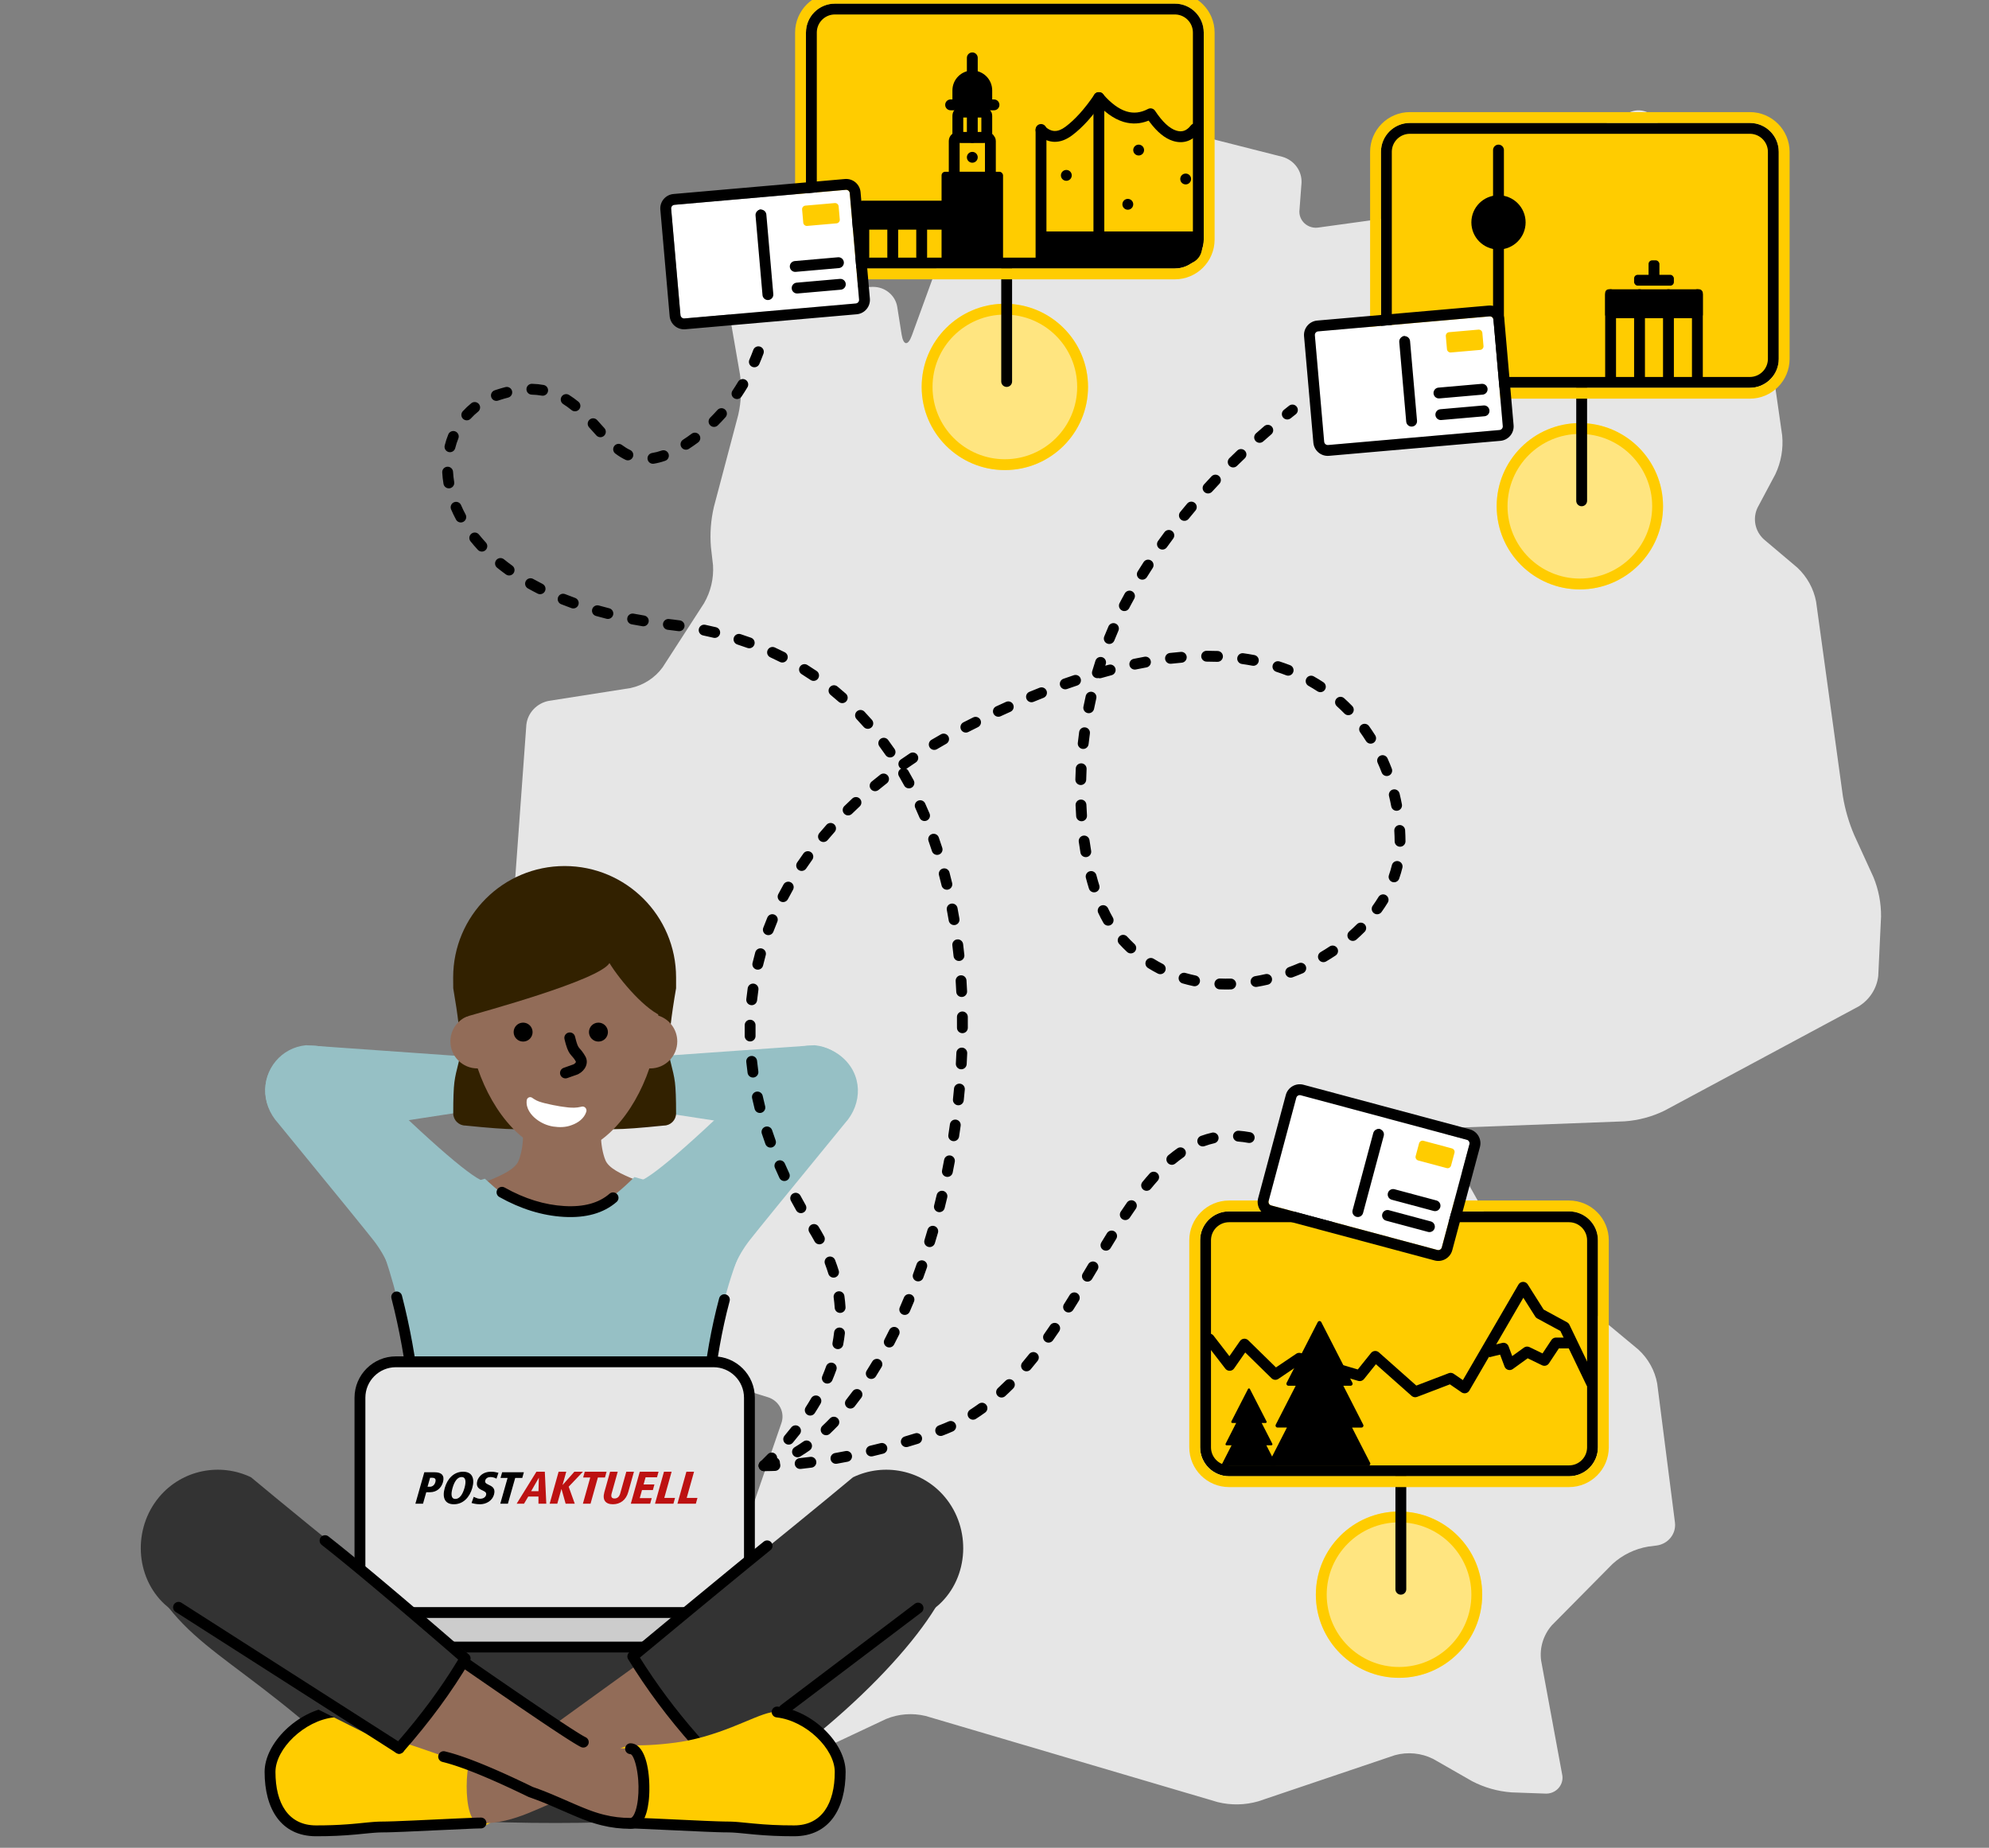
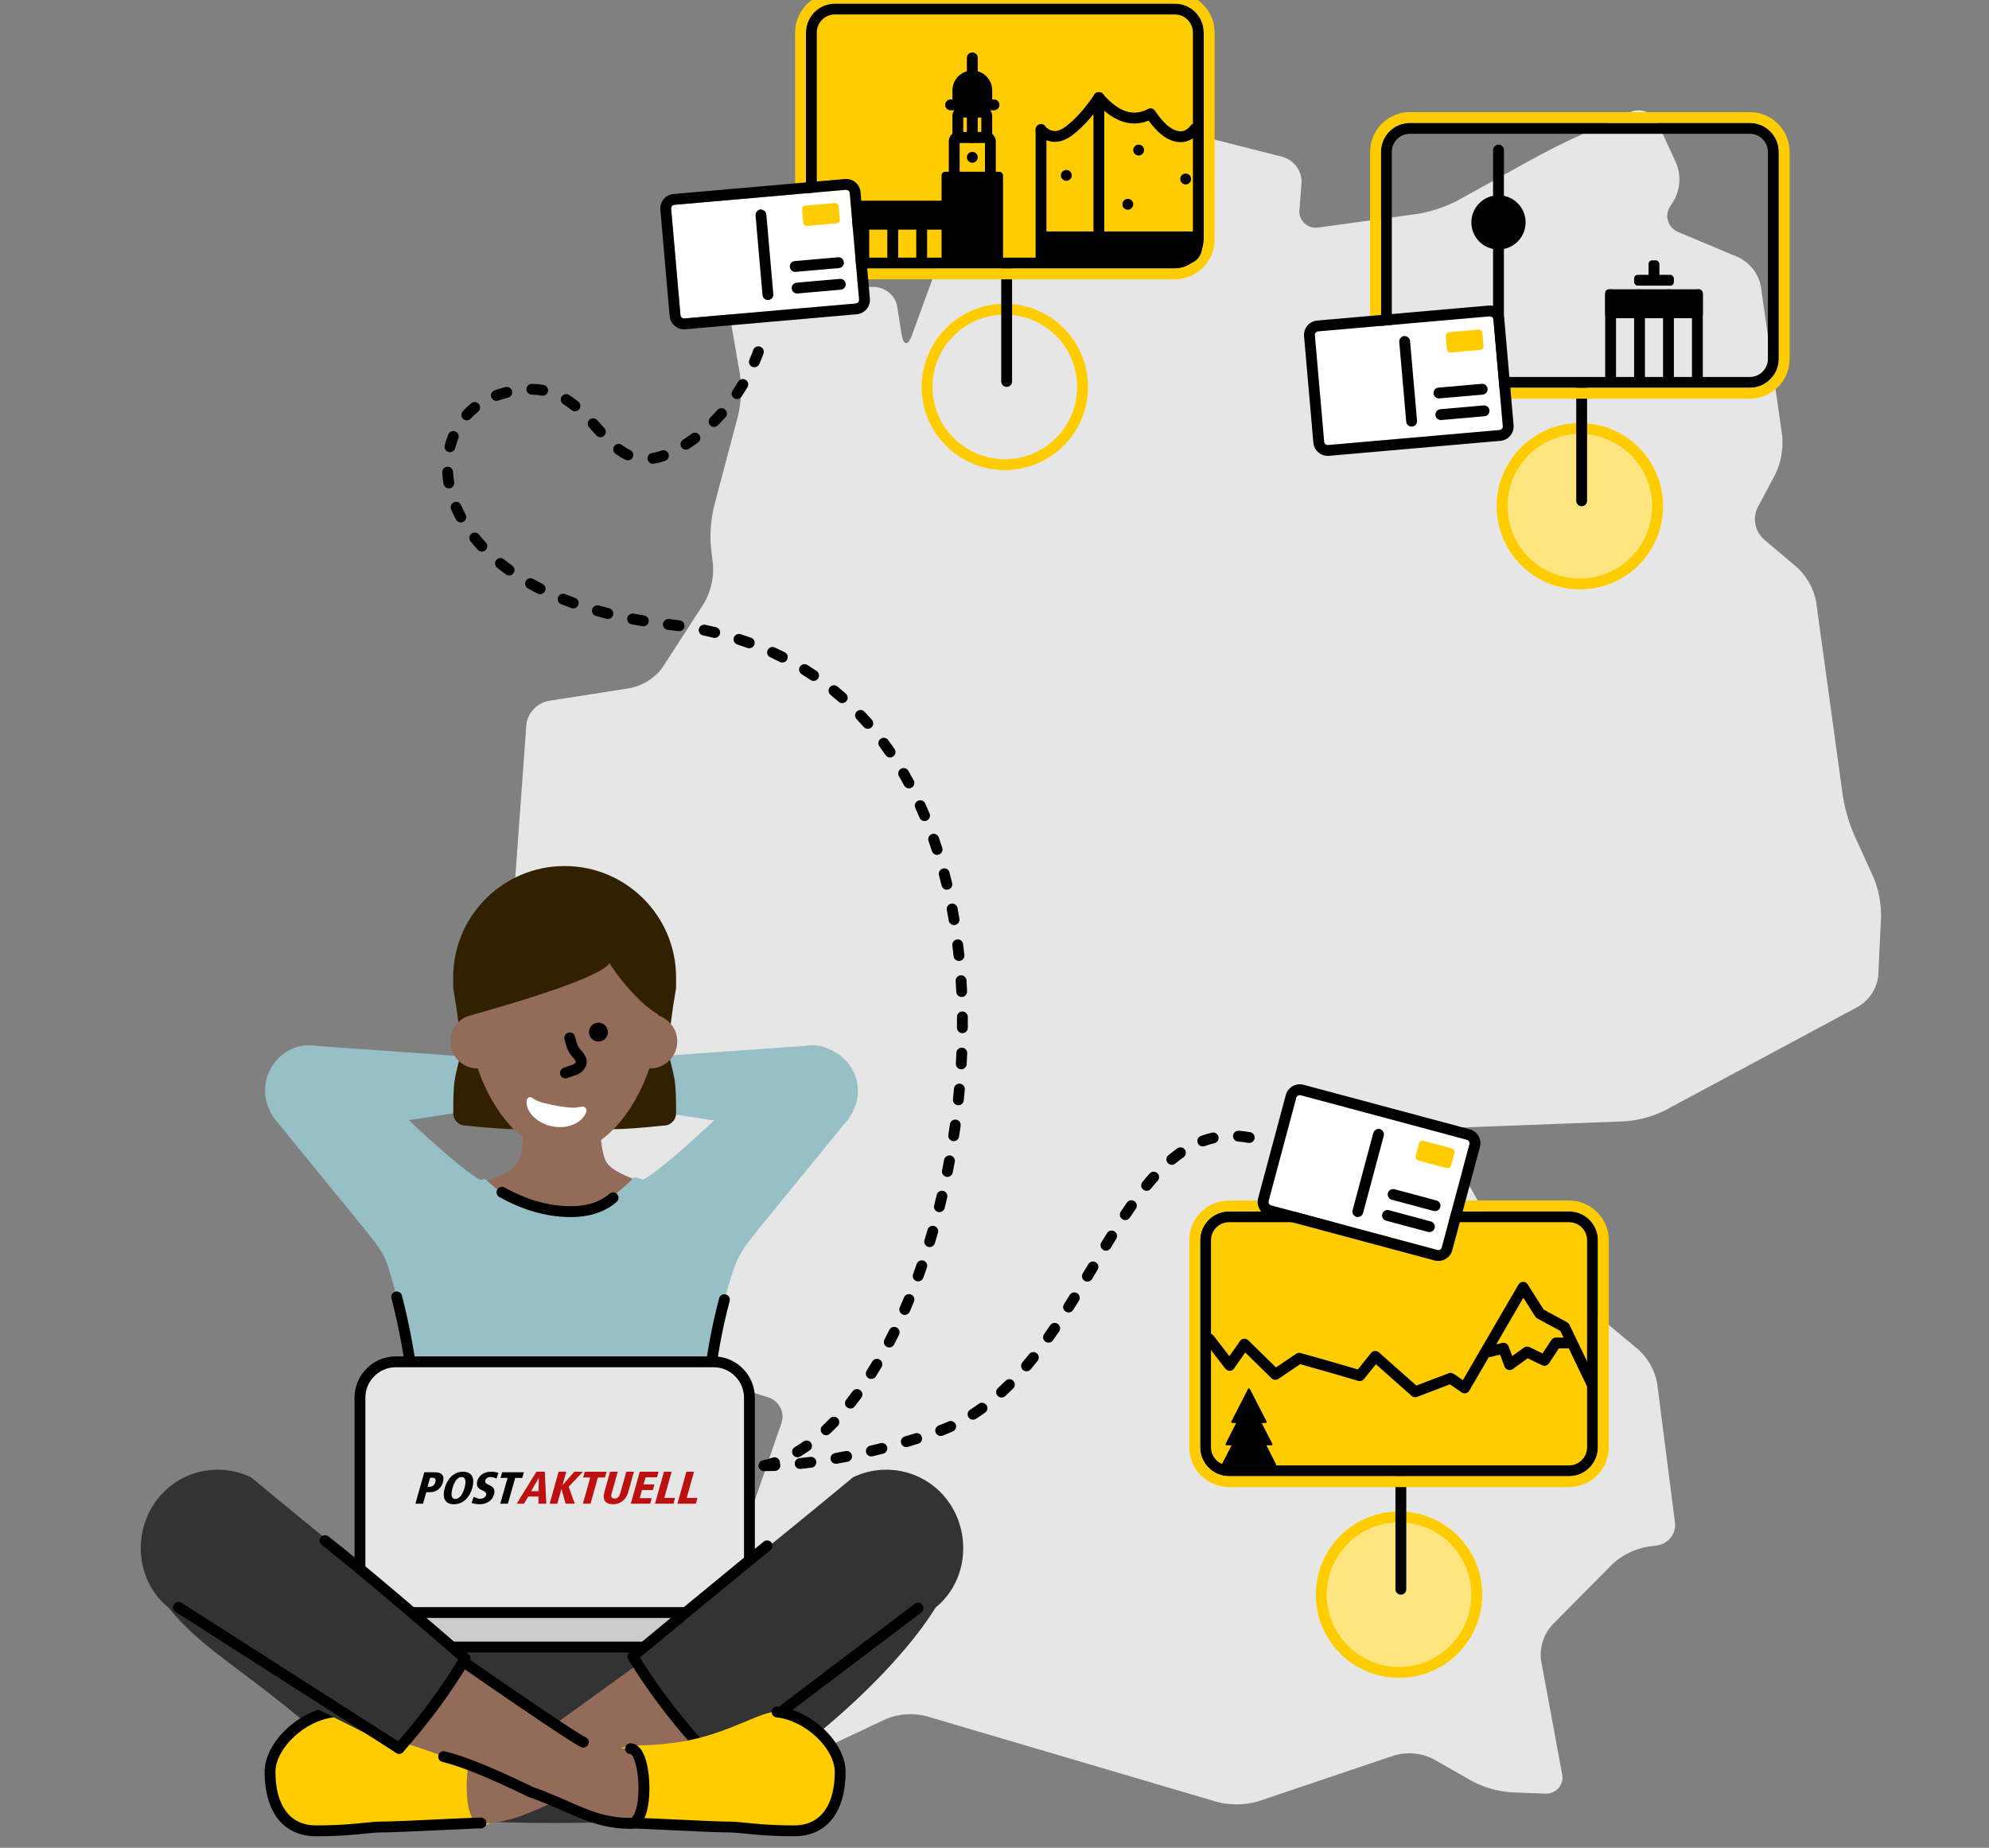
<svg xmlns="http://www.w3.org/2000/svg" width="550px" height="511px" viewBox="0 0 550 511" version="1.1">
  <rect x="0" y="0" width="550" height="511" fill="#808080" stroke="none" />
  <title>figures/SME/postaktuell-manager</title>
  <g id="figures/SME/postaktuell-manager" stroke="none" stroke-width="1" fill="none" fill-rule="evenodd">
    <g id="Kunden-gewinnen-mit-Print-mailing" transform="translate(29, 1)">
      <path d="M238.156,9.525 C238.093,8.043 238.673,6.603 239.755,5.554 C240.837,4.505 242.323,3.943 243.852,4 L266.22,4.607 C269.827,4.904 273.113,6.73 275.2,9.596 L287.361,28.608 C289.5,31.579 292.588,33.786 296.149,34.888 L325.633,42.373 C328.874,43.314 331.042,46.266 330.9,49.542 L330.338,57.012 C330.16,58.418 330.687,59.821 331.754,60.788 C332.822,61.754 334.303,62.168 335.738,61.901 L363.018,58.145 C366.831,57.498 370.515,56.274 373.936,54.517 L394.647,43.047 C397.458,41.498 402.133,39.104 405.003,37.756 L421.617,30.057 C423.008,29.409 424.611,29.337 426.058,29.856 C427.505,30.375 428.673,31.441 429.295,32.809 L434.576,44.28 C435.855,47.56 435.623,51.213 433.94,54.316 L432.86,56.066 C432.034,57.286 431.82,58.802 432.276,60.193 C432.732,61.583 433.811,62.701 435.212,63.235 L451.693,70.145 C454.906,71.711 457.193,74.627 457.892,78.046 L463.809,119.425 C464.157,123.093 463.509,126.785 461.93,130.135 L457.019,139.355 C455.574,142.343 456.272,145.894 458.75,148.158 L467.996,155.972 C470.692,158.504 472.507,161.786 473.189,165.364 L480.586,219.131 C481.191,222.858 482.254,226.502 483.752,229.985 L489.048,241.57 C490.467,245.036 491.181,248.737 491.15,252.466 L490.379,268.869 C489.993,272.335 488,275.443 484.965,277.314 L431.292,306.133 C427.861,307.817 424.12,308.825 420.285,309.101 L374.261,310.836 C371.036,310.951 369.66,313.302 371.214,316.055 L381.303,334.006 C383.262,337.243 385.71,340.177 388.567,342.709 L424.073,372.245 C426.787,374.75 428.601,378.031 429.25,381.608 L434.162,420.062 C434.538,423.176 432.265,426.004 429.058,426.414 L426.78,426.701 C423.065,427.331 419.623,429.007 416.883,431.518 L400.106,448.48 C397.761,451.177 396.689,454.703 397.147,458.201 L402.947,489.616 C403.281,490.994 402.911,492.444 401.953,493.512 C400.994,494.58 399.564,495.137 398.109,495.007 L388.966,494.677 C385.137,494.396 381.412,493.336 378.034,491.566 L367.308,485.429 C364.038,483.786 360.243,483.417 356.701,484.397 L318.917,497.157 C315.276,498.202 311.413,498.277 307.732,497.372 L226.942,473.543 C223.311,472.667 219.484,472.958 216.039,474.374 L195.89,483.852 C192.401,485.302 188.578,485.831 184.809,485.386 L162.5,481.658 C161.023,481.466 159.716,480.632 158.95,479.393 C158.184,478.154 158.042,476.645 158.564,475.292 L187.072,392.562 C187.575,391.131 187.461,389.564 186.757,388.215 C186.052,386.866 184.817,385.849 183.33,385.393 L141.241,372.403 C137.735,371.113 134.734,368.792 132.66,365.765 L120.366,345.692 C118.69,342.524 118.345,338.849 119.405,335.44 L120.707,332.013 C121.823,328.542 121.776,324.818 120.573,321.374 L114.419,306.291 C113.276,302.95 113.669,299.295 115.499,296.254 L120.174,289.458 C122.017,286.376 122.547,282.719 121.653,279.264 L114.523,256.997 C113.484,253.383 113.03,249.634 113.176,245.885 L116.549,199.416 C116.915,196.14 119.429,193.471 122.763,192.821 L145.353,189.279 C148.945,188.504 152.11,186.459 154.23,183.544 L165.68,165.822 C167.529,162.627 168.391,158.984 168.166,155.327 L167.589,150.309 C167.279,146.566 167.558,142.8 168.417,139.139 L175.149,113.704 C175.971,110.045 176.131,106.276 175.622,102.563 L172.663,85.516 C172.379,84.089 172.76,82.613 173.705,81.485 C174.649,80.356 176.061,79.69 177.56,79.666 L212.311,78.332 C215.633,78.276 218.506,80.567 219.087,83.738 L220.315,91.495 C220.803,94.592 222.09,94.706 223.155,91.753 L230.833,70.676 C231.994,67.679 235.262,65.976 238.482,66.69 L257.033,71.163 C260.17,71.923 261.22,70.446 259.386,67.88 L242.506,44.366 C240.463,41.246 239.249,37.685 238.97,33.999 L238.156,9.525 Z" id="Shape" fill="#E6E6E6" fill-rule="nonzero" />
      <g id="Print-Mailing-planen-big" transform="translate(0, 238.5)">
        <path d="M171.004,258.48 C162.265,263.772 142.361,264.658 124.811,264.641 C107.352,264.624 84.125,264.206 78.534,258.48 C39.872,218.885 23.567,218.885 11.567,195.51 C10.904,188.588 39.648,195.51 69.927,195.51 C89.588,205.215 97.468,205.302 122.817,205.302 C148.432,205.302 162.588,205.792 179.314,196 C209.326,196 234.39,188.61 234.076,195.51 C230.467,209.99 204.063,238.462 171.004,258.48 Z" id="Path-9" fill="#333333" fill-rule="nonzero" />
        <g id="Kundin" transform="translate(30.5, 0)">
          <path d="M148.261,104.388 C139.841,80.861 135.118,67.781 134.091,65.149 C133.065,62.516 131.751,60.118 130.151,57.953 C147.359,49.193 158.575,45.731 163.798,47.565 C162.922,51.668 165.933,68.099 172.831,96.858 C174.901,103.648 171.231,110.868 164.521,113.188 C157.411,115.658 150.401,111.598 148.261,104.388 Z" id="Path" fill="#96C0C5" fill-rule="nonzero" transform="translate(151.779, 80.501) rotate(-121) translate(-151.779, -80.501) " />
          <path d="M138.116,86.766 L168.514,38.027 L158.209,31.256 L119.297,70.552 C114.889,75.73 115.466,83.48 120.585,87.956 C125.762,92.457 133.615,91.929 138.116,86.766 Z" id="Path" fill="#96C0C5" fill-rule="nonzero" transform="translate(142.424, 61.135) rotate(-126) translate(-142.424, -61.135) " />
          <path d="M36.261,104.388 C27.841,80.861 23.118,67.781 22.091,65.149 C21.065,62.516 19.751,60.118 18.151,57.953 C35.359,49.193 46.575,45.731 51.798,47.565 C50.922,51.668 53.933,68.099 60.831,96.858 C62.901,103.648 59.231,110.868 52.521,113.188 C45.411,115.658 38.401,111.598 36.261,104.388 Z" id="Path" fill="#96C0C5" fill-rule="nonzero" transform="translate(39.779, 80.501) scale(-1, 1) rotate(-121) translate(-39.779, -80.501) " />
          <path d="M44.116,86.766 L74.514,38.027 L64.209,31.256 L25.297,70.552 C20.889,75.73 21.466,83.48 26.585,87.956 C31.762,92.457 39.615,91.929 44.116,86.766 Z" id="Path" fill="#96C0C5" fill-rule="nonzero" transform="translate(48.424, 61.135) scale(-1, 1) rotate(-126) translate(-48.424, -61.135) " />
          <g id="Group" transform="translate(64.61, 0)">
            <path d="M62.84,30.82 C62.84,13.8 49.04,0 32.02,0 C15,0 1.2,13.8 1.2,30.82 C1.2,31.59 1.22,33.56 1.22,33.8 C2.553,41.489 3.22,47.256 3.22,51.1 C3.22,53.343 1.993,56.24 1.539,59.791 C1.323,61.482 1.217,64.351 1.22,68.4 C1.22,70.25 2.74,71.77 4.59,71.77 C11.044,72.437 15.618,72.77 18.31,72.77 C23.913,72.77 28.486,71.77 32.03,71.77 C35.574,71.77 40.147,72.77 45.75,72.77 C48.442,72.77 53.016,72.437 59.47,71.77 C61.32,71.77 62.84,70.25 62.84,68.4 C62.843,64.351 62.737,61.482 62.521,59.791 C62.067,56.24 60.84,53.343 60.84,51.1 C60.84,47.256 61.507,41.489 62.84,33.8 C62.84,33.55 62.84,31.57 62.84,30.82 Z" id="Path" fill="#322100" fill-rule="nonzero" />
            <path d="M57.92,41.36 C57.7,25.13 46.05,12.04 31.71,12.04 C17.35,12.04 5.69,25.16 5.5,41.42 C2.55,42.42 0.43,45.21 0.43,48.49 C0.43,52.62 3.78,55.97 7.91,55.97 C7.94,55.97 7.96,55.97 7.99,55.97 C12.18,68.34 21.23,79.43 31.72,79.43 C42.21,79.43 51.26,68.33 55.45,55.96 C55.53,55.96 55.61,55.97 55.7,55.97 C59.83,55.97 63.17,52.62 63.17,48.49 C63.16,45.15 60.96,42.31 57.92,41.36 Z" id="Path" fill="#926C58" fill-rule="nonzero" />
            <path d="M43.3,81.35 C41.75,77.56 41.66,71.3 42.79,68.2 L19.79,68.32 C20.93,71.43 20.85,77.71 19.28,81.53 C17.49,85.87 6.2,87.94 0,92.17 L6.35,101.48 C17.92,118.44 42.8,118.85 54.92,102.27 L62.55,91.84 C56.36,87.65 45.08,85.69 43.3,81.35 Z" id="Path" fill="#926C58" fill-rule="nonzero" />
-             <path d="M23.162,45.926 C23.162,47.376 21.992,48.546 20.542,48.546 C19.092,48.546 17.922,47.376 17.922,45.926 C17.922,44.476 19.092,43.306 20.542,43.306 C21.992,43.306 23.162,44.486 23.162,45.926 Z" id="Path" fill="#000000" fill-rule="nonzero" />
            <path d="M43.992,45.926 C43.992,47.376 42.822,48.546 41.372,48.546 C39.922,48.546 38.752,47.376 38.752,45.926 C38.752,44.476 39.922,43.306 41.372,43.306 C42.812,43.306 43.992,44.486 43.992,45.926 Z" id="Path" fill="#000000" fill-rule="nonzero" />
            <path d="M23.368,67.747 C24.651,67.819 25.618,67.601 26.702,67.332 C27.758,66.993 28.855,66.697 29.911,66.258 C30.995,65.891 32.037,65.41 33.052,64.992 C34.073,64.511 34.889,64.143 35.725,63.35 L36.164,62.925 C36.405,62.693 36.745,62.605 37.065,62.692 C37.385,62.778 37.64,63.027 37.742,63.352 C38.438,65.552 37.233,67.622 36.089,68.919 C34.913,70.231 33.438,71.217 31.798,71.787 C30.193,72.31 28.485,72.641 26.708,72.284 C24.986,72.005 23.009,71.151 22.074,69.348 C21.892,68.998 21.907,68.574 22.112,68.239 C22.318,67.904 22.683,67.71 23.067,67.732 L23.368,67.747 Z" id="Path" fill="#FFFFFF" transform="translate(29.947, 67.546) scale(-1, 1) rotate(10) translate(-29.947, -67.546) " />
            <path d="M33.097,46.059 C33.903,45.867 34.712,46.365 34.904,47.171 L35.039,47.718 C35.06,47.803 35.082,47.886 35.103,47.967 L35.226,48.418 C35.246,48.489 35.265,48.556 35.285,48.622 L35.399,48.988 C35.528,49.384 35.648,49.675 35.764,49.891 C35.842,50.037 35.917,50.149 36.03,50.288 L36.409,50.723 C36.55,50.883 36.669,51.026 36.793,51.184 C37.112,51.59 37.418,52.049 37.748,52.627 C38.779,54.448 37.709,56.539 35.872,57.502 L35.698,57.589 L35.557,57.646 L32.753,58.64 C31.972,58.917 31.115,58.508 30.838,57.727 C30.578,56.992 30.925,56.189 31.617,55.867 L31.751,55.812 L34.463,54.851 L34.545,54.809 C34.957,54.573 35.149,54.255 35.146,54.137 L35.139,54.108 L34.874,53.65 L34.767,53.48 L34.656,53.321 L34.525,53.15 L34.358,52.948 L33.853,52.359 C33.551,52.01 33.334,51.707 33.12,51.309 C32.855,50.815 32.618,50.197 32.37,49.342 L32.22,48.799 L32.065,48.194 C32.039,48.088 32.013,47.978 31.986,47.866 C31.794,47.06 32.292,46.251 33.097,46.059 Z" id="Path" fill="#000000" fill-rule="nonzero" />
            <path d="M59.62,34.57 C59.62,18.06 47.2,4.56 32.02,4.56 C16.84,4.56 4.42,18.06 4.42,34.57 L4.42,41.77 C9.37,40.31 41.512,31.599 44.422,26.839 C47.332,31.599 54.67,40.31 59.62,41.76 L59.62,34.57 Z" id="Path" fill="#322100" fill-rule="nonzero" />
          </g>
          <g id="Group" transform="translate(38.533, 86.01)">
            <path d="M12.394,117.106 C16.044,108.736 17.483,102.716 17.8,88.45 C18.29,66.16 15.29,42.59 8.34,21.89 C6.88,17.53 8.84,11.69 13.03,9.3 C20.27,5.18 28,2.79 36.04,0.46 C43.13,6.93 46.754,9.44 56.41,9.44 C66.066,9.44 70.04,7.26 77.4,0 C86.77,2.61 93.62,4.31 101.54,9.36 C105.29,11.75 107.84,17.36 106.13,21.89 C98.3,42.62 96.14,66.17 96.68,88.45 C96.982,100.986 98.117,107.146 100.853,114.124 C102.733,118.918 10.639,121.133 12.394,117.106 Z" id="Path" fill="#96C0C5" fill-rule="nonzero" />
            <path d="M39.468,3.476 C39.873,2.754 40.787,2.496 41.51,2.902 C47.047,6.006 52.561,7.708 58.062,8.022 C63.434,8.329 67.559,7.178 70.515,4.611 C71.141,4.067 72.088,4.134 72.631,4.76 C73.174,5.385 73.108,6.333 72.482,6.876 C68.883,10 63.993,11.366 57.891,11.018 C51.917,10.676 45.965,8.838 40.043,5.518 C39.32,5.113 39.063,4.199 39.468,3.476 Z" id="Path" fill="#000000" fill-rule="nonzero" />
            <path d="M100.831,33.522 C101.045,32.722 101.868,32.247 102.668,32.461 C103.468,32.675 103.943,33.498 103.729,34.298 C99.415,50.416 97.697,68.597 98.18,88.413 C98.2,89.242 97.545,89.929 96.717,89.95 C95.888,89.97 95.201,89.315 95.18,88.487 C94.691,68.404 96.436,49.944 100.831,33.522 Z" id="Path" fill="#000000" fill-rule="nonzero" />
            <path d="M11.285,31.698 C12.088,31.491 12.906,31.973 13.112,32.775 C17.515,49.847 19.615,68.636 19.315,87.158 L19.29,88.481 C19.28,88.972 19.268,89.453 19.255,89.924 L19.212,91.312 L19.159,92.647 L19.098,93.931 L19.027,95.168 L18.947,96.36 C18.933,96.555 18.919,96.749 18.904,96.94 L18.809,98.07 C18.726,98.995 18.633,99.88 18.529,100.732 C18.429,101.554 17.681,102.139 16.858,102.039 C16.036,101.939 15.451,101.191 15.551,100.368 L15.61,99.87 L15.721,98.846 L15.822,97.787 L15.914,96.688 L15.997,95.548 C16.01,95.355 16.022,95.159 16.034,94.962 L16.103,93.754 C16.114,93.549 16.124,93.342 16.134,93.133 L16.19,91.852 L16.236,90.519 L16.274,89.132 C16.28,88.896 16.285,88.657 16.29,88.416 C16.708,69.734 14.644,50.729 10.208,33.525 C10.001,32.722 10.483,31.904 11.285,31.698 Z" id="Path" fill="#000000" fill-rule="nonzero" />
            <path d="M99.26,120.68 L11.44,120.68 C5.95,120.68 1.5,116.23 1.5,110.74 L1.5,61.03 C1.5,55.54 5.95,51.09 11.44,51.09 L99.26,51.09 C104.75,51.09 109.2,55.54 109.2,61.03 L109.2,110.74 C109.2,116.23 104.75,120.68 99.26,120.68 Z" id="Path" fill="#E6E6E6" fill-rule="nonzero" />
            <path d="M99.26,49.59 L11.44,49.59 C5.122,49.59 0,54.712 0,61.03 L0,110.74 C0,117.058 5.122,122.18 11.44,122.18 L99.26,122.18 C105.578,122.18 110.7,117.058 110.7,110.74 L110.7,61.03 C110.7,54.712 105.578,49.59 99.26,49.59 Z M11.44,52.59 L99.26,52.59 C103.922,52.59 107.7,56.368 107.7,61.03 L107.7,110.74 C107.7,115.402 103.922,119.18 99.26,119.18 L11.44,119.18 C6.778,119.18 3,115.402 3,110.74 L3,61.03 C3,56.368 6.778,52.59 11.44,52.59 Z" id="Path" fill="#000000" fill-rule="nonzero" />
            <path d="M105.51,129.98 L5.18,129.98 C3.15,129.98 1.5,128.33 1.5,126.3 L1.5,124.11 C1.5,122.08 3.15,120.43 5.18,120.43 L105.52,120.43 C107.55,120.43 109.2,122.08 109.2,124.11 L109.2,126.3 C109.2,128.33 107.55,129.98 105.51,129.98 Z" id="Path" fill="#CCCCCC" fill-rule="nonzero" />
            <path d="M105.52,118.93 L5.18,118.93 C2.322,118.93 0,121.252 0,124.11 L0,126.3 C0,129.158 2.322,131.48 5.18,131.48 L105.51,131.48 C108.376,131.48 110.7,129.161 110.7,126.3 L110.7,124.11 C110.7,121.252 108.378,118.93 105.52,118.93 Z M5.18,121.93 L105.52,121.93 C106.722,121.93 107.7,122.908 107.7,124.11 L107.7,126.3 C107.7,127.502 106.721,128.48 105.51,128.48 L5.18,128.48 C3.978,128.48 3,127.502 3,126.3 L3,124.11 C3,122.908 3.978,121.93 5.18,121.93 Z" id="Path" fill="#000000" fill-rule="nonzero" />
            <g id="DP_POSTAKTUELL_rgb" transform="translate(16.83, 81.49)">
              <path d="M2.47,0.15 L5.333,0.15 C7.247,0.15 8.151,1.035 7.617,2.917 C7.196,4.4 5.987,5.672 4.022,5.672 L3.008,5.672 L2.106,8.85 L0,8.85 L2.47,0.15 Z M4.031,4.151 C4.685,4.151 5.284,3.715 5.514,2.904 C5.759,2.044 5.454,1.67 4.619,1.67 L4.067,1.67 L3.363,4.151 L4.031,4.151 L4.031,4.151 Z M13.196,0 C15.777,0 16.457,1.944 15.732,4.5 C15.006,7.055 13.222,9 10.641,9 C8.06,9 7.392,7.055 8.118,4.5 C8.843,1.944 10.615,0 13.196,0 Z M20.951,0 C21.773,0 22.248,0.137 22.972,0.299 L22.422,1.92 C21.992,1.67 21.343,1.471 20.778,1.471 C20.097,1.471 19.499,1.77 19.315,2.418 C18.865,4.001 22.605,3.266 21.728,6.357 C21.261,8.003 19.629,9 17.844,9 C16.753,9 15.886,8.75 15.533,8.639 L16.13,6.943 L16.296,7.016 L16.296,7.016 L16.621,7.163 C17,7.333 17.394,7.479 17.942,7.479 C18.61,7.479 19.344,7.155 19.546,6.445 C20.023,4.762 16.259,5.584 17.14,2.481 C17.214,2.219 17.947,0 20.951,0 Z M12.778,1.471 C11.558,1.471 10.749,2.83 10.275,4.5 C9.801,6.17 9.838,7.529 11.058,7.529 C12.278,7.529 13.1,6.17 13.575,4.5 C14.049,2.83 13.998,1.471 12.778,1.471 Z M25.497,1.72 L23.545,1.72 L23.991,0.15 L30,0.15 L29.554,1.72 L27.602,1.72 L25.578,8.85 L23.472,8.85 L25.497,1.72" id="Combined-Shape" fill="#000000" />
              <path d="M34.033,6.87 L31.21,6.87 L30.037,8.848 L28,8.848 L33.47,0 L35.791,0 L36.199,8.848 L34.033,8.848 L34.033,6.87 Z M34.142,1.699 L34.116,1.699 L32.016,5.375 L34.04,5.375 L34.142,1.699 L34.142,1.699 Z M55.952,0 L54.279,5.97 C54.03,6.858 54.213,7.403 55.063,7.403 C55.914,7.403 56.402,6.858 56.651,5.97 L58.324,0 L60.438,0 L58.857,5.641 C58.243,7.834 56.64,9 54.616,9 C52.592,9 51.642,7.834 52.257,5.641 L53.838,0 L55.952,0 Z M41.721,0 L40.697,3.651 L40.723,3.651 L43.964,0 L46.336,0 L42.389,4.145 L44.075,8.848 L41.548,8.848 L40.403,4.792 L40.378,4.792 L39.241,8.848 L37.127,8.848 L39.606,0 L41.721,0 Z M52.871,0 L52.423,1.597 L50.464,1.597 L48.432,8.848 L46.318,8.848 L48.35,1.597 L46.391,1.597 L46.838,0 L52.871,0 Z M67.244,0 L66.811,1.547 L63.653,1.547 L63.099,3.524 L66.102,3.524 L65.669,5.07 L62.665,5.07 L62.04,7.301 L65.353,7.301 L64.919,8.848 L59.57,8.848 L62.05,0 L67.244,0 Z M70.854,0 L68.822,7.251 L71.8,7.251 L71.352,8.848 L66.26,8.848 L68.74,0 L70.854,0 Z M74.94,0 L77.054,0 L75.022,7.251 L78,7.251 L77.552,8.848 L72.46,8.848 L74.94,0" id="Combined-Shape" fill="#BD1111" />
            </g>
          </g>
        </g>
        <g id="Group" transform="translate(0, 157.881)" />
        <g id="Bottom" transform="translate(1, 157.881)" fill-rule="nonzero">
          <g id="Group-17" transform="translate(109.5, 86.403) scale(-1, 1) rotate(-90) translate(-109.5, -86.403) translate(77.376, 21.572)">
            <path d="M25.893,129.618 C32.813,129.618 41.444,121.346 42.46,112.176 C42.904,108.174 37.084,99.886 34.567,87.53 C33.667,83.114 33.248,77.197 33.248,74.292 C33.248,65.243 29.928,67.126 22.525,67.126 C15.122,67.126 10.666,65.243 10.666,74.292 C10.666,77.288 10.409,92.175 10.666,97.051 C10.879,101.08 9.133,115.734 9.717,119.998 C10.666,126.941 19.132,129.618 25.893,129.618 Z" id="Oval" fill="#FFCC00" />
            <path d="M16.456,2.832 L47.325,11.062 L42.334,52.503 C41.852,55.576 43.642,60.926 47.704,68.554 C49.173,71.313 31.71,82.317 29.156,77.709 C24.154,68.685 25.427,61.577 23.37,49.342 C22.73,37.368 20.425,21.864 16.456,2.832 Z" id="Rectangle" fill="#926C58" transform="translate(32.124, 40.827) rotate(29) translate(-32.124, -40.827) " />
            <path d="M11.765,69.831 C12.594,69.831 13.265,70.503 13.265,71.331 L13.246,72.475 L13.029,77.594 L12.457,89.9 L12.242,95.149 L12.178,97.36 L12.166,98.335 C12.166,98.757 12.157,99.182 12.14,99.619 L12.108,100.264 L12.064,100.939 L12.006,101.666 L11.912,102.697 L11.625,105.598 C11.581,106.06 11.539,106.516 11.501,106.968 L11.394,108.316 C11.196,111.001 11.097,113.662 11.097,116.928 C11.097,124.593 17.169,128.162 25.893,128.162 C32.266,128.162 40.067,120.202 40.969,112.055 C41.061,111.232 41.802,110.638 42.625,110.73 C43.449,110.821 44.042,111.562 43.951,112.386 C42.889,121.975 33.885,131.162 25.893,131.162 C15.729,131.162 8.097,126.675 8.097,116.928 C8.097,112.75 8.255,109.525 8.573,106.019 L8.947,102.185 L9.016,101.421 L9.071,100.733 L9.113,100.099 L9.142,99.498 C9.153,99.233 9.16,98.973 9.164,98.717 L9.178,97.332 L9.219,95.787 L9.352,92.267 L10.209,73.457 L10.263,71.647 L10.265,71.331 C10.265,70.503 10.937,69.831 11.765,69.831 Z" id="Oval" fill="#000000" />
          </g>
          <path d="M172.897,93.997 C172.897,93.997 174.042,35.829 174.078,15.51 C176.415,6.349 184.692,-0.44 194.574,-0.44 C205.943,-0.44 215.829,8.634 216.337,19.874 C216.325,29.838 216.337,39.874 216.384,49.696 L205.667,94.925 C192.105,94.969 187.212,96.137 172.897,93.997 Z" id="Path" fill="#333333" transform="translate(194.64, 47.421) rotate(50) translate(-194.64, -47.421) " />
          <path d="M157.932,30.675 C158.76,30.69 159.42,31.373 159.406,32.201 L159.272,41.706 L159.171,51.308 L159.095,60.192 L158.968,78.986 L159.036,78.997 C167.615,80.202 176.436,80.708 185.5,80.514 L186.933,80.478 C187.761,80.454 188.452,81.105 188.477,81.933 C188.501,82.761 187.849,83.452 187.021,83.477 C176.8,83.777 166.872,83.208 157.24,81.767 C156.549,81.664 156.027,81.099 155.967,80.415 L155.962,80.248 L156.028,69.362 L156.095,60.168 L156.264,42.351 L156.355,35.398 L156.406,32.15 C156.42,31.321 157.103,30.661 157.932,30.675 Z" id="Path" fill="#000000" transform="translate(172.22, 57.115) rotate(50) translate(-172.22, -57.115) " />
          <g id="Group-17" transform="translate(137.522, 86.403) rotate(-90) translate(-137.522, -86.403) translate(105.399, 21.594)">
            <path d="M25.893,129.618 C32.813,129.618 41.444,121.346 42.46,112.176 C42.904,108.174 37.084,99.886 34.567,87.53 C33.667,83.114 33.248,77.197 33.248,74.292 C33.248,65.243 29.928,67.126 22.525,67.126 C15.122,67.126 10.666,65.243 10.666,74.292 C10.666,77.288 10.409,92.175 10.666,97.051 C10.879,101.08 9.133,115.734 9.717,119.998 C10.666,126.941 19.132,129.618 25.893,129.618 Z" id="Oval" fill="#FFCC00" />
            <path d="M11.765,69.787 C12.594,69.787 13.265,70.458 13.265,71.287 L13.246,72.43 L13.029,77.55 L12.351,92.304 L12.226,95.572 L12.175,97.474 L12.166,98.29 C12.166,98.712 12.157,99.138 12.14,99.575 L12.108,100.22 L12.064,100.895 L12.006,101.622 L11.625,105.554 C11.272,109.25 11.097,112.529 11.097,116.884 C11.097,124.548 17.169,128.118 25.893,128.118 C32.266,128.118 40.067,120.158 40.969,112.011 C41.061,111.188 41.802,110.594 42.625,110.685 C43.449,110.777 44.042,111.518 43.951,112.341 C42.889,121.931 33.885,131.118 25.893,131.118 C15.729,131.118 8.097,126.631 8.097,116.884 C8.097,112.706 8.255,109.481 8.573,105.974 L8.947,102.141 L9.016,101.376 L9.071,100.688 L9.113,100.055 L9.142,99.454 C9.153,99.189 9.16,98.929 9.164,98.673 L9.178,97.288 L9.219,95.743 L9.352,92.223 L10.209,73.413 L10.263,71.602 L10.265,71.287 C10.265,70.458 10.937,69.787 11.765,69.787 Z" id="Oval" fill="#000000" />
            <path d="M16.456,2.832 L47.325,11.062 L42.334,52.503 C41.852,55.576 43.642,60.926 47.704,68.554 C49.173,71.313 31.71,82.317 29.156,77.709 C24.154,68.685 25.427,61.577 23.37,49.342 C22.73,37.368 20.425,21.864 16.456,2.832 Z" id="Rectangle" fill="#926C58" transform="translate(32.124, 40.827) rotate(29) translate(-32.124, -40.827) " />
            <path d="M14.602,21.631 C15.4,21.41 16.227,21.878 16.447,22.676 C16.568,23.113 16.686,23.571 16.801,24.052 L16.971,24.791 C17,24.916 17.027,25.044 17.055,25.172 L17.219,25.96 L17.379,26.782 L17.535,27.637 L17.686,28.526 L17.833,29.448 L17.976,30.404 L18.115,31.394 C18.138,31.561 18.161,31.73 18.183,31.901 L18.316,32.941 L18.444,34.014 L18.568,35.121 L18.688,36.262 L18.804,37.436 L18.916,38.644 L19.076,40.52 L19.178,41.812 L19.275,43.138 L19.368,44.498 L19.458,45.892 L19.543,47.32 L19.618,48.692 L19.79,49.739 L19.915,50.539 L20.043,51.413 L20.195,52.55 L20.342,53.765 L20.46,54.841 L20.652,56.715 L21.096,61.303 L21.23,62.58 L21.319,63.366 L21.454,64.456 L21.546,65.133 L21.642,65.776 C21.658,65.881 21.674,65.984 21.691,66.086 L21.793,66.688 C21.81,66.786 21.828,66.883 21.846,66.98 L21.956,67.552 L22.074,68.11 L22.199,68.66 L22.333,69.207 L22.477,69.756 C23.106,72.083 23.985,74.266 25.224,76.501 C25.423,76.861 26.261,77.03 27.805,76.716 C29.538,76.364 31.747,75.45 33.932,74.192 C34.402,73.921 34.856,73.642 35.29,73.36 L35.802,73.019 C35.886,72.962 35.968,72.905 36.05,72.848 L36.532,72.505 C36.768,72.333 36.996,72.162 37.215,71.991 L37.642,71.651 C37.711,71.595 37.779,71.539 37.846,71.483 L38.237,71.15 C38.363,71.04 38.485,70.931 38.603,70.823 L38.942,70.504 L39.255,70.194 C39.354,70.093 39.449,69.993 39.539,69.896 L39.793,69.609 C39.833,69.563 39.872,69.517 39.909,69.471 L40.119,69.206 C40.57,68.607 40.761,68.139 40.637,67.892 C40.263,67.153 40.56,66.25 41.299,65.877 C42.038,65.503 42.941,65.8 43.314,66.539 C44.667,69.218 41.832,72.687 37.178,75.721 L36.611,76.082 C36.515,76.142 36.419,76.202 36.322,76.262 L35.73,76.616 L35.429,76.792 C35.124,76.967 34.821,77.136 34.52,77.299 L33.92,77.615 C33.82,77.666 33.721,77.716 33.622,77.766 L33.031,78.055 L32.448,78.325 C32.351,78.369 32.255,78.411 32.159,78.453 L31.587,78.694 C27.427,80.387 23.984,80.453 22.6,77.956 C21.242,75.506 20.273,73.097 19.581,70.539 L19.426,69.948 L19.282,69.36 L19.147,68.772 C19.125,68.673 19.104,68.574 19.083,68.475 L18.961,67.875 C18.941,67.774 18.922,67.672 18.903,67.57 L18.792,66.945 L18.686,66.298 L18.585,65.623 L18.488,64.915 L18.393,64.167 L18.3,63.375 L18.161,62.091 L18.02,60.677 L17.616,56.506 L17.412,54.561 L17.274,53.374 L17.163,52.497 L17.039,51.6 L16.896,50.648 L16.736,49.645 L16.647,49.11 L16.628,48.942 L16.509,46.841 L16.382,44.813 L16.293,43.501 L16.152,41.595 L16.053,40.364 L15.951,39.166 L15.844,38.001 L15.734,36.867 L15.62,35.767 C15.601,35.586 15.582,35.407 15.562,35.229 L15.443,34.177 L15.32,33.158 L15.128,31.691 L14.996,30.753 C14.973,30.599 14.951,30.447 14.928,30.296 L14.79,29.408 C14.767,29.262 14.744,29.118 14.72,28.976 L14.577,28.136 L14.43,27.329 L14.279,26.555 L14.125,25.813 C14.099,25.693 14.073,25.573 14.046,25.455 L13.886,24.763 C13.859,24.65 13.832,24.539 13.805,24.429 L13.64,23.786 C13.612,23.681 13.584,23.578 13.556,23.476 C13.335,22.678 13.803,21.851 14.602,21.631 Z" id="Rectangle" fill="#000000" transform="translate(28.577, 50.741) rotate(29) translate(-28.577, -50.741) " />
            <path d="M57.096,24.334 C57.777,24.805 57.947,25.74 57.476,26.421 L52.118,34.184 L48.423,39.568 L45.459,43.913 L41.945,49.113 L39.707,52.47 L38.219,54.738 L37.158,56.39 L36.344,57.698 L35.895,58.452 L35.628,58.932 L35.484,59.219 C35.135,59.97 34.243,60.296 33.492,59.947 C32.74,59.598 32.414,58.706 32.763,57.955 L32.875,57.727 L33.128,57.259 L33.394,56.797 L33.996,55.799 L34.652,54.751 L35.436,53.524 L36.682,51.611 L37.962,49.675 L39.867,46.826 L43.979,40.755 L48.342,34.379 L52.654,28.12 L55.009,24.714 C55.48,24.032 56.415,23.862 57.096,24.334 Z" id="Path-10" fill="#000000" />
          </g>
          <path d="M28.897,93.997 C28.897,93.997 30.042,35.829 30.078,15.51 C32.415,6.349 40.692,-0.44 50.574,-0.44 C61.943,-0.44 71.829,8.634 72.337,19.874 C72.325,29.838 72.337,39.874 72.384,49.696 L61.667,94.925 C48.105,94.969 43.212,96.137 28.897,93.997 Z" id="Path" fill="#333333" transform="translate(50.64, 47.421) scale(-1, 1) rotate(50) translate(-50.64, -47.421) " />
          <path d="M54.373,29.818 C55.202,29.832 55.862,30.515 55.848,31.344 L55.828,32.74 L55.811,34.738 L55.805,37.443 L55.812,39.768 L55.835,42.865 L55.883,46.846 L55.952,51.1 L56.041,55.605 L56.169,61.156 L56.255,64.528 L56.397,69.67 L56.547,74.678 L56.741,80.631 L57.788,80.774 C66.203,81.886 75.183,82.273 84.728,81.936 L86.034,81.886 C86.861,81.851 87.56,82.494 87.595,83.322 C87.63,84.149 86.987,84.849 86.159,84.883 C75.07,85.349 64.705,84.862 55.064,83.42 C54.397,83.321 53.885,82.79 53.798,82.133 L53.785,81.947 L53.6,76.403 L53.447,71.446 L53.35,68.052 L53.256,64.607 L53.111,58.804 L53.025,54.89 L52.939,50.41 L52.883,46.872 L52.835,42.875 L52.809,39.168 L52.805,36.867 L52.814,34.192 L52.834,32.22 L52.848,31.292 C52.862,30.464 53.545,29.804 54.373,29.818 Z" id="Path" fill="#000000" transform="translate(70.201, 57.436) scale(-1, 1) rotate(51) translate(-70.201, -57.436) " />
          <path d="M18.099,46.311 C18.519,45.654 19.366,45.435 20.046,45.783 L20.171,45.855 L81.171,84.855 C81.869,85.302 82.073,86.229 81.627,86.927 C81.207,87.584 80.361,87.804 79.681,87.455 L79.555,87.383 L18.555,48.383 C17.857,47.937 17.653,47.009 18.099,46.311 Z" id="Path-11" fill="#000000" />
          <path d="M222.958,46.138 C223.618,45.638 224.559,45.768 225.059,46.429 C225.53,47.051 225.442,47.92 224.88,48.438 L224.769,48.53 L187.769,76.539 C187.108,77.039 186.167,76.909 185.667,76.248 C185.197,75.627 185.284,74.757 185.847,74.24 L185.958,74.147 L222.958,46.138 Z" id="Path-11" fill="#000000" />
        </g>
      </g>
      <g id="Pin" transform="translate(352.863, 33)">
        <circle id="Oval" fill="#FFE580" fill-rule="nonzero" cx="55" cy="106" r="23" />
        <path d="M55,83 C67.703,83 78,93.297 78,106 C78,118.703 67.703,129 55,129 C42.297,129 32,118.703 32,106 C32,93.297 42.297,83 55,83 Z M55,86 C43.954,86 35,94.954 35,106 C35,117.046 43.954,126 55,126 C66.046,126 75,117.046 75,106 C75,94.954 66.046,86 55,86 Z" id="Oval" fill="#FFCC00" fill-rule="nonzero" />
        <g id="Ortsschild">
          <path d="M55.5,71 C56.28,71 56.92,71.595 56.993,72.356 L57,72.5 L57,104.5 C57,105.328 56.328,106 55.5,106 C54.72,106 54.08,105.405 54.007,104.644 L54,104.5 L54,72.5 C54,71.672 54.672,71 55.5,71 Z" id="Line-30" fill="#000000" fill-rule="nonzero" />
-           <rect id="Rectangle" fill="#FFCC00" fill-rule="nonzero" x="0" y="0" width="110" height="73.25" rx="8" />
          <path d="M102,0 C106.418,0 110,3.582 110,8 L110,65.25 C110,69.668 106.418,73.25 102,73.25 L8,73.25 C3.582,73.25 0,69.668 0,65.25 L0,8 C0,3.582 3.582,0 8,0 L102,0 Z M102,3 L8,3 C5.311,3 3.118,5.122 3.005,7.783 L3,8 L3,65.25 C3,67.939 5.122,70.132 7.783,70.245 L8,70.25 L102,70.25 C104.689,70.25 106.882,68.128 106.995,65.467 L107,65.25 L107,8 C107,5.311 104.878,3.118 102.217,3.005 L102,3 Z" id="Rectangle" fill="#000000" fill-rule="nonzero" />
          <path d="M102,-3 L8,-3 C1.925,-3 -3,1.925 -3,8 L-3,65.25 C-3,71.325 1.925,76.25 8,76.25 L102,76.25 C108.075,76.25 113,71.325 113,65.25 L113,8 C113,1.925 108.075,-3 102,-3 Z M102,0 C106.418,0 110,3.582 110,8 L110,65.25 C110,69.668 106.418,73.25 102,73.25 L8,73.25 C3.582,73.25 0,69.668 0,65.25 L0,8 C0,3.582 3.582,0 8,0 L102,0 Z" id="Rectangle" fill="#FFCC00" fill-rule="nonzero" />
          <g id="skyline" transform="translate(25, 7.5)" fill="#000000">
            <path d="M7.5,-1.5 C8.28,-1.5 8.92,-0.905 8.993,-0.144 L9,0 L9,62 C9,62.828 8.328,63.5 7.5,63.5 C6.72,63.5 6.08,62.905 6.007,62.144 L6,62 L6,0 C6,-0.828 6.672,-1.5 7.5,-1.5 Z" id="Line-12" fill-rule="nonzero" />
            <circle id="Oval" cx="7.5" cy="20" r="7.5" />
            <path d="M38.5,38.5 C39.28,38.5 39.92,39.095 39.993,39.856 L40,40 L40,64 C40,64.828 39.328,65.5 38.5,65.5 C37.72,65.5 37.08,64.905 37.007,64.144 L37,64 L37,40 C37,39.172 37.672,38.5 38.5,38.5 Z" id="Line-12" fill-rule="nonzero" />
            <path d="M46.5,38.5 C47.28,38.5 47.92,39.095 47.993,39.856 L48,40 L48,64 C48,64.828 47.328,65.5 46.5,65.5 C45.72,65.5 45.08,64.905 45.007,64.144 L45,64 L45,40 C45,39.172 45.672,38.5 46.5,38.5 Z" id="Line-12" fill-rule="nonzero" />
            <path d="M54.5,38.5 C55.28,38.5 55.92,39.095 55.993,39.856 L56,40 L56,64 C56,64.828 55.328,65.5 54.5,65.5 C53.72,65.5 53.08,64.905 53.007,64.144 L53,64 L53,40 C53,39.172 53.672,38.5 54.5,38.5 Z" id="Line-12" fill-rule="nonzero" />
            <path d="M62.5,38.5 C63.28,38.5 63.92,39.095 63.993,39.856 L64,40 L64,64 C64,64.828 63.328,65.5 62.5,65.5 C61.72,65.5 61.08,64.905 61.007,64.144 L61,64 L61,40 C61,39.172 61.672,38.5 62.5,38.5 Z" id="Line-12" fill-rule="nonzero" />
            <rect id="Rectangle" x="37" y="38.5" width="27" height="8" rx="1" />
            <rect id="Rectangle" x="45" y="34.5" width="11" height="3" rx="1" />
            <rect id="Rectangle" x="49" y="30.5" width="3" height="6" rx="1" />
          </g>
        </g>
      </g>
      <g id="Pin" transform="translate(193.863, 0)">
-         <circle id="Oval" fill="#FFE580" fill-rule="nonzero" cx="55" cy="106" r="23" />
        <path d="M55,83 C67.703,83 78,93.297 78,106 C78,118.703 67.703,129 55,129 C42.297,129 32,118.703 32,106 C32,93.297 42.297,83 55,83 Z M55,86 C43.954,86 35,94.954 35,106 C35,117.046 43.954,126 55,126 C66.046,126 75,117.046 75,106 C75,94.954 66.046,86 55,86 Z" id="Oval" fill="#FFCC00" fill-rule="nonzero" />
        <g id="Ortsschild">
          <path d="M55.5,71 C56.28,71 56.92,71.595 56.993,72.356 L57,72.5 L57,104.5 C57,105.328 56.328,106 55.5,106 C54.72,106 54.08,105.405 54.007,104.644 L54,104.5 L54,72.5 C54,71.672 54.672,71 55.5,71 Z" id="Line-30" fill="#000000" fill-rule="nonzero" />
          <rect id="Rectangle" fill="#FFCC00" fill-rule="nonzero" x="0" y="0" width="110" height="73.25" rx="8" />
          <path d="M102,0 C106.418,0 110,3.582 110,8 L110,65.25 C110,69.668 106.418,73.25 102,73.25 L8,73.25 C3.582,73.25 0,69.668 0,65.25 L0,8 C0,3.582 3.582,0 8,0 L102,0 Z M102,3 L8,3 C5.311,3 3.118,5.122 3.005,7.783 L3,8 L3,65.25 C3,67.939 5.122,70.132 7.783,70.245 L8,70.25 L102,70.25 C104.689,70.25 106.882,68.128 106.995,65.467 L107,65.25 L107,8 C107,5.311 104.878,3.118 102.217,3.005 L102,3 Z" id="Rectangle" fill="#000000" fill-rule="nonzero" />
          <path d="M102,-3 L8,-3 C1.925,-3 -3,1.925 -3,8 L-3,65.25 C-3,71.325 1.925,76.25 8,76.25 L102,76.25 C108.075,76.25 113,71.325 113,65.25 L113,8 C113,1.925 108.075,-3 102,-3 Z M102,0 C106.418,0 110,3.582 110,8 L110,65.25 C110,69.668 106.418,73.25 102,73.25 L8,73.25 C3.582,73.25 0,69.668 0,65.25 L0,8 C0,3.582 3.582,0 8,0 L102,0 Z" id="Rectangle" fill="#FFCC00" fill-rule="nonzero" />
          <g id="skyline" transform="translate(11.5, 15)">
            <path d="M4.5,45.5 C5.28,45.5 5.92,46.095 5.993,46.856 L6,47 L6,55 C6,55.828 5.328,56.5 4.5,56.5 C3.72,56.5 3.08,55.905 3.007,55.144 L3,55 L3,47 C3,46.172 3.672,45.5 4.5,45.5 Z" id="Line-12" fill="#000000" fill-rule="nonzero" />
            <path d="M12.5,45.5 C13.28,45.5 13.92,46.095 13.993,46.856 L14,47 L14,55 C14,55.828 13.328,56.5 12.5,56.5 C11.72,56.5 11.08,55.905 11.007,55.144 L11,55 L11,47 C11,46.172 11.672,45.5 12.5,45.5 Z" id="Line-12" fill="#000000" fill-rule="nonzero" />
            <path d="M20.5,45.5 C21.28,45.5 21.92,46.095 21.993,46.856 L22,47 L22,55 C22,55.828 21.328,56.5 20.5,56.5 C19.72,56.5 19.08,55.905 19.007,55.144 L19,55 L19,47 C19,46.172 19.672,45.5 20.5,45.5 Z" id="Line-12" fill="#000000" fill-rule="nonzero" />
            <path d="M34.5,-1.5 C35.28,-1.5 35.92,-0.905 35.993,-0.144 L36,0 L36,8 C36,8.828 35.328,9.5 34.5,9.5 C33.72,9.5 33.08,8.905 33.007,8.144 L33,8 L33,0 C33,-0.828 33.672,-1.5 34.5,-1.5 Z" id="Line-12" fill="#000000" fill-rule="nonzero" />
            <path d="M34.5,12.5 C35.28,12.5 35.92,13.095 35.993,13.856 L36,14 L36,22 C36,22.828 35.328,23.5 34.5,23.5 C33.72,23.5 33.08,22.905 33.007,22.144 L33,22 L33,14 C33,13.172 33.672,12.5 34.5,12.5 Z" id="Line-12" fill="#000000" fill-rule="nonzero" />
            <path d="M40.5,11.5 C41.328,11.5 42,12.172 42,13 C42,13.78 41.405,14.42 40.644,14.493 L40.5,14.5 L28.5,14.5 C27.672,14.5 27,13.828 27,13 C27,12.22 27.595,11.58 28.356,11.507 L28.5,11.5 L40.5,11.5 Z" id="Line-12" fill="#000000" fill-rule="nonzero" />
            <path d="M4.075,39.5 L27,39.5 C27.552,39.5 28,39.948 28,40.5 L28,46.5 C28,47.052 27.552,47.5 27,47.5 L1.514,47.5 C0.962,47.5 0.514,47.052 0.514,46.5 C0.514,46.365 0.541,46.232 0.594,46.107 L3.155,40.107 C3.313,39.739 3.675,39.5 4.075,39.5 Z" id="Rectangle" fill="#000000" />
            <rect id="Rectangle" fill="#000000" x="26" y="31.5" width="17" height="26" rx="1" />
            <rect id="Rectangle" stroke="#000000" stroke-width="3" x="29.5" y="22" width="10" height="11" rx="1" />
            <circle id="Oval" fill="#000000" cx="34.5" cy="27.5" r="1.5" />
            <rect id="Rectangle" stroke="#000000" stroke-width="3" x="30.5" y="15" width="8" height="7" rx="1" />
            <path d="M34.5,3.5 C37.538,3.5 40,5.962 40,9 L40,13.5 L40,13.5 L29,13.5 L29,9 C29,5.962 31.462,3.5 34.5,3.5 Z" id="Rectangle" fill="#000000" />
            <path d="M69.5,9.5 C70.28,9.5 70.92,10.095 70.993,10.856 L71,11 L71,56 C71,56.828 70.328,57.5 69.5,57.5 C68.72,57.5 68.08,56.905 68.007,56.144 L68,56 L68,11 C68,10.172 68.672,9.5 69.5,9.5 Z" id="Line-12" fill="#000000" fill-rule="nonzero" />
            <path d="M53.5,18.304 C54.28,18.304 54.92,18.899 54.993,19.66 L55,19.804 L55,56 C55,56.828 54.328,57.5 53.5,57.5 C52.72,57.5 52.08,56.905 52.007,56.144 L52,56 L52,19.804 C52,18.976 52.672,18.304 53.5,18.304 Z" id="Line-12" fill="#000000" fill-rule="nonzero" />
            <path d="M68.259,10.158 C68.724,9.472 69.657,9.294 70.342,9.759 C71.028,10.224 71.206,11.157 70.741,11.842 C67.889,16.044 65.016,19.238 62.105,21.421 C58.77,23.922 55.39,23.825 52.475,21.095 C51.87,20.528 51.839,19.579 52.405,18.975 C52.972,18.37 53.921,18.339 54.525,18.905 C56.353,20.617 58.11,20.668 60.305,19.021 C62.924,17.057 65.58,14.104 68.259,10.158 Z" id="Path-16" fill="#000000" fill-rule="nonzero" />
            <path d="M68.517,9.867 C69.143,9.324 70.09,9.391 70.633,10.017 C72.845,12.567 75.004,14.149 77.089,14.8 C79.08,15.422 81.048,15.21 83.083,14.137 C83.765,13.777 84.609,13.993 85.035,14.637 C87.081,17.735 89.057,19.54 90.888,20.112 C92.498,20.615 93.743,20.193 94.92,18.697 C95.433,18.046 96.376,17.934 97.027,18.446 C97.678,18.958 97.79,19.901 97.278,20.552 C95.35,23.003 92.823,23.86 89.994,22.976 C87.762,22.279 85.637,20.531 83.572,17.772 L83.265,17.354 L83.17,17.393 C80.973,18.252 78.744,18.38 76.527,17.762 L76.194,17.663 C73.518,16.827 70.916,14.921 68.367,11.983 C67.824,11.357 67.891,10.41 68.517,9.867 Z" id="Path-16" fill="#000000" fill-rule="nonzero" />
            <path d="M55,48 L97,48 C97.552,48 98,48.448 98,49 L98,52.5 C98,54.985 95.985,57 93.5,57 L55,57 C54.448,57 54,56.552 54,56 L54,49 C54,48.448 54.448,48 55,48 Z" id="Rectangle" fill="#000000" />
            <circle id="Oval" fill="#000000" cx="93.5" cy="33.5" r="1.5" />
            <circle id="Oval" fill="#000000" cx="77.5" cy="40.5" r="1.5" />
            <circle id="Oval" fill="#000000" cx="80.5" cy="25.5" r="1.5" />
            <circle id="Oval" fill="#000000" cx="60.5" cy="32.5" r="1.5" />
          </g>
        </g>
      </g>
      <g id="Pin" transform="translate(302.863, 334)" fill-rule="nonzero">
        <circle id="Oval" fill="#FFE580" cx="55" cy="106" r="23" />
        <path d="M55,83 C67.703,83 78,93.297 78,106 C78,118.703 67.703,129 55,129 C42.297,129 32,118.703 32,106 C32,93.297 42.297,83 55,83 Z M55,86 C43.954,86 35,94.954 35,106 C35,117.046 43.954,126 55,126 C66.046,126 75,117.046 75,106 C75,94.954 66.046,86 55,86 Z" id="Oval" fill="#FFCC00" />
        <g id="Ortsschild">
          <path d="M55.5,71 C56.28,71 56.92,71.595 56.993,72.356 L57,72.5 L57,104.5 C57,105.328 56.328,106 55.5,106 C54.72,106 54.08,105.405 54.007,104.644 L54,104.5 L54,72.5 C54,71.672 54.672,71 55.5,71 Z" id="Line-30" fill="#000000" />
          <rect id="Rectangle" fill="#FFCC00" x="0" y="0" width="110" height="73.25" rx="8" />
          <path d="M102,0 C106.418,0 110,3.582 110,8 L110,65.25 C110,69.668 106.418,73.25 102,73.25 L8,73.25 C3.582,73.25 0,69.668 0,65.25 L0,8 C0,3.582 3.582,0 8,0 L102,0 Z M102,3 L8,3 C5.311,3 3.118,5.122 3.005,7.783 L3,8 L3,65.25 C3,67.939 5.122,70.132 7.783,70.245 L8,70.25 L102,70.25 C104.689,70.25 106.882,68.128 106.995,65.467 L107,65.25 L107,8 C107,5.311 104.878,3.118 102.217,3.005 L102,3 Z" id="Rectangle" fill="#000000" />
          <path d="M102,-3 L8,-3 C1.925,-3 -3,1.925 -3,8 L-3,65.25 C-3,71.325 1.925,76.25 8,76.25 L102,76.25 C108.075,76.25 113,71.325 113,65.25 L113,8 C113,1.925 108.075,-3 102,-3 Z M102,0 C106.418,0 110,3.582 110,8 L110,65.25 C110,69.668 106.418,73.25 102,73.25 L8,73.25 C3.582,73.25 0,69.668 0,65.25 L0,8 C0,3.582 3.582,0 8,0 L102,0 Z" id="Rectangle" fill="#FFCC00" />
          <g id="Skyline" transform="translate(2.52, 21)" fill="#000000">
-             <path d="M44.473,48.52 L39.492,38.796 L42.091,38.796 C42.237,38.796 42.378,38.737 42.481,38.634 C42.584,38.53 42.642,38.39 42.641,38.244 C42.641,38.13 42.607,38.019 42.543,37.926 L37.074,27.222 L39.092,27.222 C39.298,27.223 39.488,27.109 39.584,26.925 C39.679,26.742 39.665,26.521 39.546,26.352 L30.981,9.63 C30.888,9.444 30.697,9.327 30.49,9.328 C30.282,9.329 30.092,9.445 29.998,9.63 L21.399,26.416 C21.309,26.587 21.317,26.792 21.419,26.956 C21.52,27.122 21.7,27.223 21.893,27.222 L23.907,27.222 L18.392,37.986 C18.306,38.157 18.315,38.36 18.415,38.523 C18.515,38.686 18.693,38.785 18.884,38.786 L21.477,38.786 L16.5,48.52 C16.413,48.691 16.421,48.896 16.522,49.06 C16.622,49.223 16.801,49.322 16.992,49.32 L43.987,49.32 C44.179,49.32 44.357,49.221 44.457,49.058 C44.558,48.894 44.566,48.691 44.479,48.52" id="Shape" />
            <path d="M18.449,48.89 L15.789,43.691 L17.189,43.691 C17.347,43.688 17.474,43.56 17.477,43.403 C17.477,43.343 17.458,43.284 17.425,43.235 L14.496,37.522 L15.573,37.522 C15.653,37.524 15.73,37.494 15.788,37.438 C15.845,37.382 15.877,37.306 15.877,37.226 C15.878,37.166 15.86,37.107 15.825,37.058 L11.242,28.124 C11.193,28.024 11.091,27.961 10.98,27.961 C10.869,27.961 10.767,28.024 10.718,28.124 L6.119,37.086 C6.068,37.175 6.068,37.285 6.119,37.374 C6.173,37.462 6.27,37.516 6.373,37.516 L7.447,37.516 L4.521,43.269 C4.474,43.36 4.477,43.47 4.531,43.558 C4.585,43.646 4.68,43.699 4.783,43.699 L6.171,43.699 L3.512,48.898 C3.466,48.99 3.47,49.099 3.524,49.188 C3.577,49.275 3.671,49.328 3.774,49.328 L18.185,49.328 C18.288,49.328 18.384,49.275 18.439,49.188 C18.488,49.097 18.488,48.988 18.439,48.898" id="Shape" />
            <path d="M85.501,-0.754 C86.043,-1.685 87.344,-1.749 87.983,-0.921 L88.066,-0.802 L92.468,6.155 L98.955,9.676 C99.186,9.801 99.379,9.984 99.516,10.206 L99.592,10.344 L107.004,25.755 C107.363,26.502 107.049,27.398 106.302,27.757 C105.599,28.095 104.764,27.836 104.369,27.183 L104.3,27.055 L97.098,12.081 L90.694,8.606 C90.514,8.508 90.357,8.375 90.231,8.215 L90.142,8.09 L86.852,2.89 L71.918,28.57 C71.503,29.283 70.599,29.52 69.894,29.128 L69.772,29.053 L66.547,26.838 L57.484,30.304 C57.01,30.486 56.479,30.414 56.072,30.12 L55.953,30.025 L46.085,21.273 L42.789,25.381 C42.44,25.816 41.883,26.018 41.343,25.917 L41.197,25.882 L33.91,23.744 L25.14,21.257 L19.116,25.328 C18.568,25.699 17.848,25.664 17.34,25.258 L17.227,25.157 L9.945,18.027 L6.87,22.444 C6.321,23.234 5.192,23.301 4.55,22.618 L4.452,22.504 L-1.187,15.205 C-1.693,14.549 -1.573,13.607 -0.917,13.101 C-0.3,12.624 0.571,12.703 1.093,13.26 L1.187,13.371 L5.576,19.052 L8.496,14.858 C8.997,14.139 9.995,14.008 10.662,14.542 L10.777,14.643 L18.45,22.157 L24.039,18.382 C24.359,18.165 24.749,18.082 25.127,18.145 L25.287,18.181 L34.742,20.862 L41.078,22.719 L44.732,18.167 C45.237,17.537 46.141,17.426 46.78,17.89 L46.897,17.983 L57.262,27.177 L66.211,23.755 C66.62,23.598 67.075,23.63 67.456,23.835 L67.596,23.919 L70.136,25.664 L85.501,-0.754 Z" id="Shape" />
            <path d="M99.75,13.904 L99.75,16.904 L96.671,16.903 L93.932,21.038 C93.545,21.622 92.811,21.856 92.165,21.618 L92.028,21.56 L88.049,19.633 L83.938,22.605 C83.174,23.158 82.108,22.873 81.709,22.043 L81.654,21.914 L80.423,18.616 L77.401,19.351 L76.692,16.436 L81.008,15.386 C81.7,15.218 82.408,15.559 82.713,16.189 L82.768,16.319 L83.776,19.021 L87.019,16.677 C87.426,16.384 87.949,16.314 88.414,16.485 L88.551,16.543 L92.155,18.288 L94.615,14.575 C94.865,14.198 95.271,13.956 95.716,13.911 L95.866,13.904 L99.75,13.904 Z" id="Path-15" />
          </g>
        </g>
      </g>
      <g id="Mailing" transform="translate(94.745, 51.407)">
-         <path d="M88.585,353.992 C89.318,353.273 90.032,352.554 90.728,351.835 C91.304,351.24 91.288,350.29 90.693,349.714 C90.097,349.138 89.148,349.154 88.572,349.749 C87.894,350.449 87.199,351.15 86.484,351.85 C85.893,352.43 85.884,353.38 86.464,353.971 C87.044,354.563 87.994,354.572 88.585,353.992 Z M95.494,346.563 C96.158,345.773 96.8,344.982 97.419,344.192 C97.93,343.54 97.815,342.597 97.163,342.086 C96.511,341.575 95.568,341.69 95.057,342.342 C94.459,343.105 93.839,343.869 93.197,344.633 C92.664,345.267 92.746,346.213 93.381,346.746 C94.015,347.279 94.961,347.197 95.494,346.563 Z M101.564,338.379 C102.125,337.506 102.659,336.633 103.166,335.76 C103.581,335.043 103.337,334.126 102.621,333.71 C101.904,333.294 100.986,333.538 100.57,334.255 C100.087,335.088 99.577,335.922 99.041,336.757 C98.593,337.454 98.794,338.382 99.491,338.83 C100.188,339.278 101.116,339.076 101.564,338.379 Z M106.406,329.307 C106.814,328.347 107.188,327.387 107.529,326.427 C107.806,325.646 107.398,324.789 106.617,324.511 C105.836,324.234 104.979,324.642 104.702,325.423 C104.381,326.326 104.029,327.23 103.645,328.135 C103.321,328.897 103.677,329.778 104.439,330.102 C105.202,330.425 106.083,330.069 106.406,329.307 Z M109.417,319.466 C109.609,318.441 109.763,317.416 109.879,316.392 C109.973,315.568 109.381,314.825 108.558,314.732 C107.735,314.639 106.992,315.23 106.898,316.054 C106.79,317.006 106.647,317.959 106.468,318.913 C106.316,319.728 106.852,320.511 107.666,320.664 C108.481,320.817 109.264,320.28 109.417,319.466 Z M110.063,309.082 C109.998,308.049 109.894,307.017 109.751,305.986 C109.638,305.165 108.881,304.592 108.06,304.705 C107.24,304.819 106.666,305.576 106.78,306.397 C106.912,307.354 107.009,308.313 107.069,309.271 C107.121,310.098 107.834,310.725 108.661,310.673 C109.488,310.621 110.115,309.908 110.063,309.082 Z M108.184,298.975 C107.883,297.998 107.546,297.023 107.175,296.048 C106.88,295.274 106.014,294.885 105.239,295.18 C104.465,295.474 104.077,296.341 104.371,297.115 C104.72,298.031 105.036,298.946 105.318,299.861 C105.563,300.652 106.403,301.095 107.194,300.851 C107.986,300.606 108.429,299.766 108.184,298.975 Z M104.148,289.49 C103.665,288.601 103.154,287.712 102.614,286.825 C102.183,286.117 101.26,285.893 100.553,286.324 C99.845,286.755 99.621,287.677 100.051,288.385 C100.566,289.23 101.053,290.075 101.511,290.92 C101.906,291.649 102.817,291.918 103.545,291.523 C104.273,291.128 104.543,290.218 104.148,289.49 Z M99.031,280.846 C98.541,279.98 98.064,279.115 97.599,278.25 C97.207,277.52 96.298,277.246 95.568,277.638 C94.838,278.029 94.564,278.939 94.956,279.669 C95.431,280.554 95.919,281.439 96.421,282.325 C96.829,283.045 97.745,283.299 98.465,282.89 C99.186,282.482 99.439,281.567 99.031,280.846 Z M94.5,272.067 C94.081,271.168 93.676,270.269 93.285,269.371 C92.955,268.611 92.071,268.263 91.311,268.594 C90.552,268.924 90.204,269.808 90.534,270.568 C90.935,271.49 91.351,272.412 91.78,273.334 C92.13,274.085 93.023,274.41 93.774,274.061 C94.525,273.711 94.85,272.818 94.5,272.067 Z M90.728,262.95 C90.39,262.016 90.068,261.083 89.762,260.152 C89.503,259.365 88.655,258.937 87.868,259.196 C87.081,259.455 86.653,260.303 86.912,261.089 C87.228,262.049 87.559,263.009 87.906,263.969 C88.188,264.749 89.048,265.152 89.827,264.87 C90.606,264.589 91.009,263.729 90.728,262.95 Z M87.833,253.515 C87.591,252.557 87.366,251.6 87.158,250.645 C86.981,249.836 86.182,249.323 85.372,249.5 C84.563,249.676 84.05,250.476 84.227,251.285 C84.442,252.271 84.675,253.259 84.924,254.248 C85.126,255.051 85.942,255.538 86.745,255.336 C87.548,255.133 88.035,254.318 87.833,253.515 Z M85.951,243.879 C85.816,242.902 85.698,241.927 85.598,240.955 C85.513,240.131 84.776,239.531 83.952,239.616 C83.128,239.701 82.529,240.438 82.614,241.262 C82.717,242.269 82.839,243.278 82.979,244.29 C83.092,245.11 83.849,245.683 84.67,245.57 C85.491,245.457 86.064,244.699 85.951,243.879 Z M85.178,234.073 C85.16,233.089 85.159,232.107 85.177,231.129 C85.192,230.3 84.533,229.617 83.705,229.602 C82.877,229.586 82.193,230.246 82.178,231.074 C82.159,232.089 82.16,233.108 82.179,234.129 C82.194,234.957 82.878,235.616 83.706,235.601 C84.534,235.585 85.193,234.901 85.178,234.073 Z M85.607,224.236 C85.711,223.26 85.834,222.288 85.975,221.319 C86.094,220.499 85.526,219.738 84.706,219.618 C83.887,219.499 83.125,220.067 83.006,220.887 C82.86,221.893 82.732,222.903 82.624,223.917 C82.536,224.741 83.132,225.48 83.956,225.568 C84.78,225.656 85.519,225.06 85.607,224.236 Z M87.259,214.6 C87.486,213.646 87.731,212.696 87.994,211.751 C88.216,210.953 87.749,210.126 86.95,209.904 C86.152,209.682 85.325,210.149 85.103,210.947 C84.83,211.929 84.576,212.916 84.341,213.906 C84.149,214.712 84.647,215.521 85.453,215.712 C86.259,215.904 87.068,215.406 87.259,214.6 Z M90.12,205.229 C90.464,204.312 90.826,203.399 91.205,202.492 C91.524,201.727 91.163,200.849 90.399,200.53 C89.635,200.21 88.756,200.571 88.437,201.336 C88.044,202.277 87.668,203.224 87.311,204.175 C87.021,204.951 87.414,205.816 88.189,206.107 C88.965,206.398 89.829,206.005 90.12,205.229 Z M94.127,196.253 C94.579,195.384 95.048,194.52 95.533,193.662 C95.94,192.941 95.686,192.026 94.965,191.618 C94.244,191.21 93.329,191.464 92.921,192.185 C92.419,193.074 91.934,193.968 91.465,194.868 C91.083,195.603 91.369,196.509 92.104,196.891 C92.839,197.273 93.744,196.988 94.127,196.253 Z M99.17,187.786 C99.718,186.974 100.281,186.167 100.859,185.367 C101.344,184.696 101.193,183.758 100.521,183.273 C99.85,182.788 98.912,182.939 98.427,183.61 C97.83,184.437 97.248,185.27 96.682,186.109 C96.219,186.796 96.401,187.728 97.087,188.191 C97.774,188.654 98.706,188.473 99.17,187.786 Z M105.112,179.913 C105.743,179.162 106.387,178.417 107.045,177.679 C107.596,177.06 107.542,176.112 106.923,175.561 C106.305,175.01 105.357,175.064 104.806,175.683 C104.128,176.443 103.464,177.211 102.814,177.984 C102.282,178.619 102.364,179.565 102.999,180.098 C103.633,180.63 104.58,180.548 105.112,179.913 Z M111.831,172.66 C112.532,171.972 113.245,171.29 113.971,170.615 C114.577,170.051 114.612,169.102 114.048,168.496 C113.483,167.889 112.534,167.854 111.928,168.419 C111.182,169.112 110.449,169.812 109.729,170.519 C109.138,171.1 109.129,172.049 109.71,172.641 C110.29,173.232 111.24,173.24 111.831,172.66 Z M119.191,166.051 C119.95,165.427 120.721,164.809 121.502,164.198 C122.155,163.687 122.27,162.745 121.76,162.092 C121.25,161.439 120.307,161.324 119.654,161.834 C118.853,162.461 118.063,163.094 117.285,163.735 C116.645,164.261 116.553,165.206 117.079,165.846 C117.606,166.486 118.551,166.578 119.191,166.051 Z M127.044,160.108 C127.851,159.545 128.669,158.989 129.496,158.441 C130.186,157.983 130.375,157.052 129.917,156.361 C129.459,155.671 128.528,155.483 127.837,155.941 C126.991,156.502 126.155,157.071 125.329,157.646 C124.649,158.12 124.482,159.055 124.955,159.735 C125.429,160.414 126.364,160.581 127.044,160.108 Z M135.354,154.766 C136.202,154.264 137.058,153.768 137.924,153.28 C138.645,152.873 138.899,151.958 138.492,151.236 C138.085,150.515 137.17,150.26 136.448,150.668 C135.565,151.166 134.69,151.673 133.825,152.186 C133.112,152.608 132.877,153.528 133.299,154.241 C133.721,154.953 134.641,155.189 135.354,154.766 Z M144.019,150.022 C144.913,149.567 145.802,149.12 146.687,148.681 C147.429,148.312 147.732,147.412 147.363,146.67 C146.995,145.928 146.095,145.625 145.353,145.993 C144.459,146.437 143.56,146.889 142.657,147.35 C141.919,147.726 141.625,148.629 142.001,149.367 C142.378,150.105 143.281,150.399 144.019,150.022 Z M152.959,145.669 C153.869,145.248 154.774,144.835 155.675,144.431 C156.43,144.092 156.768,143.204 156.429,142.448 C156.09,141.693 155.203,141.355 154.447,141.694 C153.535,142.103 152.619,142.521 151.698,142.948 C150.946,143.296 150.619,144.188 150.967,144.939 C151.316,145.691 152.208,146.018 152.959,145.669 Z M162.054,141.685 C162.978,141.304 163.897,140.934 164.81,140.573 C165.581,140.268 165.959,139.397 165.654,138.627 C165.35,137.856 164.479,137.478 163.708,137.783 C162.781,138.149 161.849,138.525 160.911,138.911 C160.145,139.227 159.78,140.103 160.096,140.869 C160.411,141.635 161.288,142.001 162.054,141.685 Z M171.319,138.136 C172.264,137.802 173.202,137.479 174.134,137.168 C174.92,136.905 175.344,136.056 175.081,135.27 C174.819,134.484 173.969,134.06 173.183,134.323 C172.235,134.639 171.28,134.967 170.319,135.307 C169.538,135.583 169.129,136.44 169.405,137.221 C169.681,138.002 170.538,138.412 171.319,138.136 Z M180.769,135.108 C181.731,134.833 182.686,134.57 183.634,134.32 C184.435,134.109 184.913,133.288 184.701,132.487 C184.49,131.686 183.669,131.208 182.868,131.419 C181.901,131.675 180.926,131.943 179.944,132.224 C179.147,132.451 178.686,133.282 178.914,134.078 C179.142,134.875 179.972,135.336 180.769,135.108 Z M190.357,132.732 C191.336,132.528 192.306,132.34 193.267,132.165 C194.082,132.017 194.623,131.237 194.475,130.421 C194.327,129.606 193.547,129.066 192.731,129.213 C191.745,129.392 190.751,129.586 189.747,129.795 C188.936,129.963 188.415,130.757 188.583,131.568 C188.752,132.379 189.546,132.9 190.357,132.732 Z M200.094,131.15 C201.084,131.037 202.063,130.94 203.031,130.86 C203.857,130.792 204.47,130.067 204.402,129.241 C204.334,128.416 203.609,127.802 202.783,127.87 C201.784,127.953 200.774,128.053 199.753,128.17 C198.93,128.264 198.339,129.008 198.433,129.831 C198.528,130.654 199.271,131.244 200.094,131.15 Z M209.922,130.565 C210.915,130.564 211.894,130.582 212.861,130.619 C213.689,130.65 214.385,130.005 214.417,129.177 C214.449,128.349 213.803,127.653 212.975,127.621 C211.969,127.583 210.951,127.564 209.92,127.565 C209.092,127.565 208.421,128.237 208.421,129.066 C208.422,129.894 209.094,130.565 209.922,130.565 Z M219.665,131.217 C220.642,131.354 221.604,131.513 222.551,131.693 C223.365,131.848 224.15,131.313 224.305,130.5 C224.46,129.686 223.926,128.9 223.112,128.746 C222.117,128.557 221.108,128.39 220.082,128.246 C219.262,128.13 218.503,128.702 218.388,129.522 C218.273,130.343 218.844,131.101 219.665,131.217 Z M229.166,133.373 C230.099,133.675 231.015,134 231.912,134.348 C232.684,134.647 233.553,134.264 233.853,133.492 C234.152,132.72 233.769,131.851 232.997,131.551 C232.046,131.182 231.076,130.838 230.088,130.518 C229.299,130.264 228.454,130.697 228.199,131.485 C227.945,132.273 228.377,133.119 229.166,133.373 Z M238.067,137.256 C238.914,137.735 239.741,138.239 240.547,138.766 C241.24,139.219 242.17,139.025 242.623,138.332 C243.076,137.638 242.882,136.709 242.189,136.255 C241.329,135.693 240.447,135.156 239.543,134.645 C238.822,134.237 237.907,134.491 237.499,135.212 C237.092,135.933 237.346,136.848 238.067,137.256 Z M245.93,142.91 C246.649,143.558 247.346,144.229 248.02,144.922 C248.598,145.515 249.548,145.528 250.141,144.95 C250.735,144.373 250.748,143.423 250.17,142.829 C249.45,142.09 248.706,141.373 247.938,140.681 C247.322,140.127 246.374,140.176 245.819,140.792 C245.265,141.407 245.314,142.356 245.93,142.91 Z M252.376,150.133 C252.94,150.919 253.48,151.725 253.996,152.548 C254.437,153.25 255.362,153.462 256.064,153.022 C256.766,152.581 256.978,151.656 256.538,150.954 C255.989,150.078 255.415,149.222 254.815,148.385 C254.332,147.712 253.395,147.557 252.722,148.04 C252.048,148.522 251.894,149.46 252.376,150.133 Z M257.201,158.548 C257.598,159.433 257.972,160.331 258.32,161.24 C258.617,162.013 259.484,162.4 260.258,162.104 C261.031,161.807 261.418,160.94 261.121,160.166 C260.753,159.204 260.358,158.255 259.937,157.319 C259.598,156.563 258.71,156.226 257.954,156.565 C257.199,156.905 256.861,157.793 257.201,158.548 Z M260.347,167.739 C260.578,168.685 260.784,169.638 260.964,170.593 C261.117,171.407 261.902,171.942 262.716,171.789 C263.53,171.636 264.066,170.851 263.912,170.037 C263.722,169.03 263.505,168.026 263.262,167.027 C263.065,166.222 262.253,165.729 261.449,165.926 C260.644,166.122 260.151,166.934 260.347,167.739 Z M261.807,177.347 C261.867,178.325 261.899,179.298 261.904,180.261 C261.909,181.089 262.584,181.757 263.412,181.753 C264.24,181.749 264.909,181.074 264.904,180.245 C264.899,179.226 264.865,178.197 264.801,177.163 C264.75,176.336 264.039,175.707 263.212,175.758 C262.385,175.808 261.756,176.52 261.807,177.347 Z M261.136,186.855 C260.913,187.771 260.642,188.683 260.324,189.588 C260.049,190.369 260.46,191.226 261.242,191.5 C262.023,191.775 262.88,191.364 263.154,190.582 C263.505,189.584 263.804,188.578 264.05,187.565 C264.247,186.761 263.753,185.949 262.948,185.753 C262.143,185.557 261.332,186.05 261.136,186.855 Z M257.436,195.651 C256.943,196.464 256.412,197.266 255.845,198.055 C255.361,198.728 255.515,199.665 256.188,200.149 C256.861,200.632 257.798,200.479 258.281,199.806 C258.894,198.953 259.468,198.086 260.001,197.207 C260.43,196.498 260.204,195.576 259.496,195.146 C258.788,194.717 257.865,194.943 257.436,195.651 Z M251.469,203.186 C250.79,203.865 250.084,204.529 249.351,205.175 C248.73,205.724 248.671,206.672 249.219,207.293 C249.767,207.914 250.715,207.973 251.336,207.425 C252.116,206.737 252.868,206.03 253.591,205.306 C254.177,204.72 254.176,203.771 253.59,203.185 C253.004,202.599 252.055,202.6 251.469,203.186 Z M243.921,209.336 C243.114,209.873 242.289,210.389 241.447,210.885 C240.733,211.305 240.494,212.224 240.914,212.938 C241.334,213.652 242.254,213.891 242.968,213.471 C243.857,212.947 244.729,212.402 245.582,211.835 C246.272,211.376 246.46,210.445 246.001,209.755 C245.542,209.065 244.611,208.878 243.921,209.336 Z M235.358,213.969 C234.463,214.354 233.559,214.714 232.647,215.05 C231.869,215.336 231.471,216.199 231.757,216.976 C232.043,217.754 232.906,218.152 233.683,217.866 C234.646,217.511 235.6,217.13 236.543,216.725 C237.304,216.397 237.656,215.515 237.328,214.754 C237.001,213.993 236.119,213.641 235.358,213.969 Z M226.173,216.98 C225.222,217.199 224.268,217.389 223.315,217.552 C222.499,217.69 221.949,218.465 222.088,219.282 C222.227,220.098 223.001,220.648 223.818,220.509 C224.828,220.337 225.837,220.136 226.844,219.904 C227.652,219.719 228.156,218.914 227.97,218.107 C227.785,217.299 226.98,216.795 226.173,216.98 Z M216.532,218.219 C215.559,218.244 214.591,218.237 213.631,218.198 C212.803,218.165 212.105,218.809 212.072,219.636 C212.039,220.464 212.683,221.162 213.51,221.196 C214.536,221.237 215.57,221.244 216.608,221.218 C217.437,221.197 218.091,220.509 218.07,219.68 C218.049,218.852 217.361,218.198 216.532,218.219 Z M206.886,217.369 C205.939,217.17 205.006,216.937 204.087,216.669 C203.292,216.437 202.459,216.893 202.227,217.689 C201.995,218.484 202.452,219.317 203.247,219.549 C204.24,219.838 205.247,220.09 206.268,220.305 C207.079,220.476 207.874,219.957 208.045,219.146 C208.215,218.335 207.696,217.54 206.886,217.369 Z M197.782,214.164 C196.93,213.726 196.096,213.253 195.282,212.745 C194.58,212.306 193.654,212.52 193.216,213.223 C192.777,213.926 192.991,214.851 193.694,215.29 C194.579,215.842 195.485,216.356 196.411,216.832 C197.148,217.211 198.052,216.92 198.431,216.184 C198.81,215.447 198.519,214.542 197.782,214.164 Z M189.963,208.659 C189.267,208.008 188.591,207.326 187.937,206.61 C187.378,205.999 186.429,205.957 185.818,206.516 C185.206,207.075 185.164,208.023 185.723,208.635 C186.43,209.408 187.162,210.147 187.916,210.852 C188.522,211.417 189.471,211.384 190.036,210.779 C190.602,210.173 190.569,209.224 189.963,208.659 Z M183.979,201.329 C183.525,200.542 183.083,199.692 182.656,198.782 C182.304,198.031 181.411,197.709 180.661,198.06 C179.911,198.412 179.588,199.305 179.94,200.055 C180.402,201.041 180.883,201.967 181.381,202.83 C181.796,203.547 182.713,203.793 183.431,203.378 C184.148,202.964 184.394,202.046 183.979,201.329 Z M180.231,192.426 C179.947,191.514 179.678,190.573 179.424,189.605 C179.214,188.804 178.394,188.324 177.593,188.535 C176.791,188.745 176.312,189.565 176.523,190.366 C176.788,191.377 177.069,192.361 177.366,193.316 C177.611,194.107 178.452,194.55 179.243,194.304 C180.034,194.058 180.476,193.218 180.231,192.426 Z M177.979,182.878 C177.815,181.921 177.665,180.949 177.529,179.963 C177.415,179.142 176.658,178.569 175.838,178.682 C175.017,178.796 174.444,179.553 174.557,180.373 C174.697,181.391 174.853,182.396 175.022,183.385 C175.162,184.202 175.938,184.75 176.754,184.61 C177.571,184.47 178.119,183.695 177.979,182.878 Z M176.827,173.104 C176.761,172.127 176.708,171.143 176.669,170.152 C176.636,169.324 175.938,168.68 175.11,168.712 C174.282,168.745 173.638,169.443 173.671,170.271 C173.712,171.29 173.766,172.303 173.834,173.307 C173.89,174.134 174.606,174.758 175.432,174.702 C176.259,174.646 176.883,173.931 176.827,173.104 Z M176.613,163.223 C176.635,162.24 176.671,161.254 176.72,160.265 C176.761,159.437 176.124,158.733 175.296,158.693 C174.469,158.652 173.765,159.289 173.724,160.117 C173.674,161.131 173.637,162.144 173.613,163.154 C173.594,163.982 174.25,164.669 175.078,164.688 C175.906,164.707 176.593,164.051 176.613,163.223 Z M177.271,153.379 C177.38,152.399 177.501,151.419 177.635,150.44 C177.748,149.619 177.174,148.863 176.353,148.75 C175.532,148.638 174.776,149.212 174.663,150.033 C174.525,151.038 174.401,152.043 174.29,153.049 C174.198,153.873 174.792,154.614 175.615,154.705 C176.439,154.796 177.18,154.203 177.271,153.379 Z M178.784,143.62 C178.978,142.652 179.185,141.687 179.404,140.725 C179.588,139.917 179.083,139.113 178.275,138.929 C177.468,138.745 176.664,139.25 176.479,140.058 C176.254,141.046 176.042,142.037 175.843,143.031 C175.68,143.843 176.207,144.634 177.019,144.796 C177.831,144.959 178.622,144.433 178.784,143.62 Z M181.146,134.063 C181.426,133.117 181.718,132.175 182.024,131.238 C182.28,130.451 181.85,129.604 181.063,129.347 C180.275,129.09 179.428,129.521 179.171,130.308 C178.857,131.272 178.557,132.24 178.269,133.213 C178.034,134.007 178.488,134.842 179.282,135.076 C180.077,135.311 180.911,134.858 181.146,134.063 Z M184.381,124.741 C184.749,123.826 185.129,122.916 185.522,122.013 C185.852,121.254 185.504,120.37 184.745,120.039 C183.985,119.709 183.101,120.057 182.771,120.816 C182.366,121.746 181.975,122.682 181.597,123.624 C181.289,124.393 181.662,125.267 182.431,125.575 C183.2,125.883 184.073,125.51 184.381,124.741 Z M188.497,115.774 L188.975,114.868 C189.279,114.297 189.588,113.729 189.901,113.162 C190.302,112.437 190.039,111.524 189.314,111.123 C188.589,110.722 187.677,110.985 187.276,111.71 C186.955,112.291 186.64,112.871 186.328,113.455 L185.835,114.389 C185.453,115.124 185.739,116.03 186.474,116.412 C187.209,116.795 188.114,116.509 188.497,115.774 Z M193.404,107.19 C193.923,106.352 194.454,105.516 194.996,104.682 C195.447,103.987 195.249,103.058 194.555,102.607 C193.86,102.155 192.931,102.353 192.48,103.048 C191.927,103.899 191.385,104.753 190.854,105.608 C190.418,106.312 190.634,107.237 191.338,107.674 C192.042,108.11 192.967,107.894 193.404,107.19 Z M198.911,98.947 C199.486,98.146 200.071,97.346 200.665,96.549 C201.16,95.885 201.024,94.945 200.359,94.45 C199.695,93.955 198.756,94.092 198.26,94.756 C197.655,95.568 197.059,96.382 196.473,97.199 C195.99,97.873 196.145,98.81 196.818,99.292 C197.492,99.775 198.429,99.621 198.911,98.947 Z M204.929,91.081 C205.552,90.315 206.185,89.552 206.826,88.792 C207.361,88.159 207.28,87.212 206.647,86.678 C206.014,86.144 205.068,86.224 204.534,86.857 C203.881,87.631 203.237,88.407 202.602,89.187 C202.079,89.83 202.176,90.774 202.818,91.297 C203.461,91.82 204.406,91.724 204.929,91.081 Z M211.416,83.569 C212.083,82.839 212.759,82.113 213.442,81.389 C214.011,80.787 213.984,79.838 213.382,79.269 C212.78,78.7 211.831,78.727 211.262,79.329 C210.567,80.064 209.88,80.803 209.202,81.545 C208.643,82.156 208.685,83.105 209.297,83.664 C209.908,84.223 210.857,84.18 211.416,83.569 Z M218.308,76.431 C219.014,75.738 219.727,75.049 220.448,74.363 C221.048,73.792 221.072,72.843 220.501,72.243 C219.93,71.642 218.98,71.619 218.38,72.19 C217.648,72.886 216.924,73.586 216.206,74.29 C215.615,74.871 215.606,75.821 216.187,76.412 C216.767,77.003 217.717,77.012 218.308,76.431 Z M225.558,69.673 C226.299,69.016 227.047,68.363 227.802,67.715 C228.43,67.175 228.502,66.228 227.962,65.6 C227.422,64.972 226.475,64.9 225.846,65.44 C225.081,66.098 224.321,66.76 223.569,67.427 C222.949,67.976 222.891,68.924 223.441,69.544 C223.99,70.165 224.938,70.222 225.558,69.673 Z M233.155,63.273 C233.622,62.898 234.091,62.526 234.562,62.155 C235.213,61.642 235.326,60.699 234.813,60.048 C234.301,59.397 233.358,59.285 232.707,59.797 C232.228,60.174 231.752,60.552 231.279,60.932 C230.632,61.45 230.528,62.394 231.046,63.04 C231.564,63.687 232.508,63.791 233.155,63.273 Z" id="Path-12" fill="#000000" fill-rule="nonzero" />
        <path d="M87.494,354.42 L88.147,354.426 L88.594,354.422 L89.533,354.403 L90.596,354.366 C91.424,354.332 92.067,353.633 92.032,352.805 C91.998,351.978 91.299,351.335 90.471,351.369 L89.669,351.398 L88.942,351.417 L87.893,351.426 L87.576,351.422 C86.748,351.399 86.058,352.052 86.035,352.88 C86.013,353.708 86.666,354.398 87.494,354.42 Z M97.674,353.821 C98.653,353.715 99.657,353.596 100.686,353.462 C101.507,353.354 102.086,352.602 101.979,351.78 C101.872,350.959 101.119,350.38 100.298,350.487 C99.291,350.618 98.309,350.735 97.352,350.838 C96.529,350.927 95.933,351.667 96.022,352.49 C96.11,353.314 96.85,353.91 97.674,353.821 Z M107.673,352.382 C108.653,352.208 109.646,352.023 110.649,351.826 C111.461,351.666 111.991,350.878 111.831,350.065 C111.672,349.252 110.883,348.722 110.07,348.882 C109.085,349.076 108.111,349.258 107.148,349.429 C106.332,349.574 105.789,350.352 105.933,351.168 C106.078,351.984 106.857,352.527 107.673,352.382 Z M117.549,350.324 C118.521,350.093 119.5,349.851 120.485,349.599 C121.287,349.394 121.772,348.577 121.566,347.774 C121.361,346.972 120.544,346.488 119.741,346.693 C118.773,346.94 117.81,347.178 116.853,347.406 C116.047,347.598 115.55,348.407 115.742,349.213 C115.934,350.019 116.743,350.517 117.549,350.324 Z M127.286,347.725 C128.247,347.442 129.211,347.149 130.178,346.847 C130.969,346.601 131.411,345.76 131.164,344.969 C130.917,344.178 130.076,343.737 129.285,343.983 C128.332,344.281 127.383,344.569 126.437,344.848 C125.642,345.083 125.188,345.917 125.423,346.711 C125.657,347.506 126.492,347.96 127.286,347.725 Z M136.898,344.61 C137.864,344.249 138.818,343.857 139.76,343.432 C140.515,343.092 140.852,342.203 140.511,341.448 C140.171,340.693 139.283,340.357 138.528,340.697 C137.645,341.094 136.753,341.462 135.849,341.799 C135.073,342.089 134.678,342.953 134.968,343.729 C135.257,344.505 136.121,344.899 136.898,344.61 Z M146.127,339.97 C146.986,339.42 147.834,338.841 148.674,338.233 C149.345,337.747 149.495,336.809 149.009,336.138 C148.523,335.467 147.586,335.317 146.915,335.803 C146.12,336.378 145.319,336.925 144.508,337.445 C143.811,337.892 143.608,338.819 144.055,339.517 C144.502,340.214 145.43,340.417 146.127,339.97 Z M154.226,333.679 C154.968,332.997 155.704,332.291 156.434,331.559 C157.02,330.973 157.019,330.023 156.433,329.438 C155.847,328.853 154.897,328.853 154.312,329.439 C153.611,330.141 152.906,330.818 152.196,331.471 C151.586,332.031 151.546,332.98 152.107,333.59 C152.667,334.2 153.616,334.24 154.226,333.679 Z M161.251,326.295 C161.896,325.53 162.538,324.745 163.18,323.937 C163.695,323.288 163.586,322.345 162.938,321.829 C162.289,321.314 161.345,321.423 160.83,322.071 C160.207,322.856 159.583,323.619 158.958,324.36 C158.424,324.994 158.504,325.94 159.137,326.474 C159.77,327.008 160.717,326.928 161.251,326.295 Z M167.419,318.262 C167.99,317.453 168.563,316.625 169.141,315.773 C169.606,315.088 169.427,314.155 168.741,313.69 C168.056,313.225 167.123,313.404 166.658,314.089 C166.091,314.925 165.528,315.738 164.968,316.531 C164.49,317.208 164.652,318.144 165.328,318.622 C166.005,319.1 166.941,318.939 167.419,318.262 Z M173.006,309.849 L173.793,308.593 L174.6,307.291 C175.034,306.586 174.815,305.662 174.11,305.227 C173.405,304.793 172.481,305.012 172.046,305.717 L171.247,307.005 L170.468,308.249 C170.026,308.95 170.236,309.876 170.937,310.318 C171.638,310.76 172.564,310.55 173.006,309.849 Z M178.232,301.298 L179.771,298.72 C180.196,298.009 179.963,297.088 179.252,296.664 C178.541,296.239 177.62,296.472 177.195,297.183 L175.658,299.757 C175.232,300.468 175.464,301.389 176.175,301.814 C176.885,302.24 177.806,302.009 178.232,301.298 Z M183.359,292.742 L184.311,291.18 L184.918,290.195 C185.354,289.49 185.136,288.566 184.431,288.13 C183.726,287.694 182.802,287.912 182.366,288.617 L181.754,289.612 L180.794,291.185 C180.364,291.894 180.59,292.816 181.298,293.246 C182.006,293.676 182.929,293.45 183.359,292.742 Z M188.666,284.332 C189.233,283.481 189.789,282.665 190.338,281.879 C190.812,281.2 190.646,280.265 189.967,279.79 C189.287,279.316 188.352,279.482 187.878,280.162 C187.316,280.966 186.748,281.8 186.169,282.669 C185.71,283.359 185.897,284.29 186.586,284.749 C187.275,285.208 188.207,285.022 188.666,284.332 Z M194.481,276.358 C195.118,275.577 195.752,274.833 196.384,274.126 C196.936,273.508 196.883,272.56 196.265,272.008 C195.647,271.456 194.699,271.509 194.147,272.127 C193.484,272.869 192.821,273.646 192.156,274.462 C191.633,275.104 191.728,276.048 192.37,276.572 C193.012,277.096 193.957,277 194.481,276.358 Z M201.251,269.371 C202.008,268.741 202.768,268.16 203.533,267.628 C204.213,267.154 204.38,266.219 203.906,265.539 C203.433,264.86 202.498,264.692 201.818,265.166 C200.982,265.749 200.154,266.382 199.332,267.065 C198.696,267.595 198.609,268.541 199.139,269.178 C199.669,269.815 200.615,269.901 201.251,269.371 Z M209.359,264.546 C210.244,264.222 211.141,263.956 212.051,263.751 C212.859,263.568 213.366,262.765 213.183,261.957 C213.001,261.149 212.198,260.642 211.39,260.825 C210.353,261.059 209.333,261.361 208.327,261.729 C207.549,262.014 207.15,262.876 207.434,263.653 C207.719,264.431 208.581,264.831 209.359,264.546 Z M218.604,263.286 C219.524,263.354 220.461,263.476 221.416,263.652 C222.231,263.803 223.013,263.265 223.164,262.45 C223.315,261.636 222.777,260.853 221.962,260.702 C220.901,260.506 219.856,260.37 218.825,260.294 C217.999,260.232 217.28,260.853 217.219,261.679 C217.157,262.505 217.777,263.224 218.604,263.286 Z" id="Path-13" fill="#000000" fill-rule="nonzero" />
        <path d="M87.867,354.384 C88.883,354.153 89.896,353.864 90.906,353.517 C91.69,353.248 92.107,352.395 91.838,351.611 C91.569,350.828 90.716,350.411 89.932,350.68 C89.023,350.992 88.112,351.251 87.202,351.458 C86.395,351.642 85.889,352.446 86.072,353.253 C86.256,354.061 87.059,354.567 87.867,354.384 Z M97.552,350.381 C98.424,349.856 99.291,349.289 100.153,348.679 C100.83,348.201 100.99,347.265 100.512,346.589 C100.034,345.912 99.098,345.751 98.422,346.229 C97.619,346.797 96.813,347.324 96.005,347.811 C95.295,348.238 95.066,349.16 95.494,349.87 C95.921,350.579 96.843,350.808 97.552,350.381 Z M105.726,344.093 C106.46,343.402 107.189,342.679 107.913,341.927 C108.488,341.33 108.469,340.38 107.872,339.806 C107.275,339.232 106.325,339.25 105.751,339.847 C105.061,340.564 104.367,341.252 103.669,341.909 C103.066,342.477 103.038,343.427 103.606,344.03 C104.174,344.633 105.123,344.661 105.726,344.093 Z M112.586,336.556 C113.209,335.769 113.827,334.959 114.439,334.127 C114.93,333.46 114.788,332.521 114.12,332.03 C113.453,331.539 112.514,331.682 112.023,332.349 C111.432,333.153 110.835,333.935 110.234,334.694 C109.719,335.344 109.829,336.287 110.478,336.801 C111.128,337.316 112.071,337.206 112.586,336.556 Z M118.447,328.238 C118.982,327.391 119.511,326.526 120.034,325.645 C120.457,324.933 120.222,324.013 119.51,323.59 C118.798,323.167 117.877,323.401 117.454,324.114 C116.945,324.971 116.43,325.813 115.91,326.637 C115.468,327.338 115.678,328.264 116.378,328.706 C117.079,329.148 118.005,328.939 118.447,328.238 Z M123.492,319.417 C123.954,318.527 124.411,317.624 124.861,316.709 C125.227,315.966 124.921,315.066 124.178,314.701 C123.434,314.335 122.535,314.641 122.17,315.384 C121.729,316.28 121.282,317.164 120.83,318.034 C120.448,318.769 120.734,319.675 121.469,320.057 C122.204,320.439 123.11,320.152 123.492,319.417 Z M127.814,310.33 C128.213,309.413 128.607,308.485 128.994,307.548 C129.31,306.782 128.946,305.905 128.18,305.589 C127.415,305.272 126.538,305.637 126.221,306.402 C125.841,307.322 125.455,308.232 125.063,309.133 C124.732,309.892 125.08,310.776 125.84,311.107 C126.599,311.437 127.483,311.09 127.814,310.33 Z M131.554,300.968 C131.898,300.028 132.236,299.08 132.568,298.125 C132.84,297.342 132.426,296.487 131.643,296.215 C130.861,295.944 130.006,296.358 129.734,297.14 C129.408,298.08 129.075,299.012 128.737,299.937 C128.452,300.715 128.852,301.577 129.63,301.861 C130.408,302.146 131.269,301.746 131.554,300.968 Z M134.761,291.407 C135.055,290.445 135.343,289.478 135.625,288.505 C135.855,287.709 135.396,286.877 134.601,286.647 C133.805,286.416 132.973,286.875 132.743,287.671 C132.466,288.629 132.182,289.582 131.892,290.529 C131.649,291.321 132.095,292.16 132.887,292.402 C133.679,292.645 134.518,292.199 134.761,291.407 Z M137.47,281.682 C137.716,280.707 137.955,279.728 138.188,278.744 C138.379,277.938 137.88,277.13 137.074,276.939 C136.268,276.749 135.459,277.247 135.269,278.054 C135.039,279.023 134.804,279.988 134.561,280.949 C134.359,281.752 134.846,282.568 135.649,282.77 C136.452,282.973 137.268,282.486 137.47,281.682 Z M139.696,271.86 C139.895,270.874 140.087,269.886 140.272,268.895 C140.425,268.081 139.888,267.297 139.074,267.145 C138.259,266.993 137.476,267.529 137.324,268.344 C137.141,269.32 136.951,270.295 136.755,271.267 C136.592,272.079 137.117,272.87 137.929,273.034 C138.741,273.198 139.532,272.672 139.696,271.86 Z M141.46,261.911 C141.612,260.914 141.758,259.916 141.896,258.917 C142.01,258.096 141.437,257.339 140.617,257.225 C139.796,257.111 139.039,257.684 138.925,258.505 C138.788,259.49 138.645,260.474 138.494,261.457 C138.369,262.276 138.931,263.042 139.75,263.167 C140.569,263.292 141.334,262.73 141.46,261.911 Z M142.75,251.911 C142.855,250.91 142.953,249.909 143.044,248.909 C143.119,248.084 142.511,247.354 141.686,247.279 C140.86,247.205 140.131,247.813 140.056,248.638 C139.967,249.624 139.87,250.611 139.767,251.597 C139.68,252.421 140.278,253.159 141.102,253.246 C141.926,253.332 142.664,252.735 142.75,251.911 Z M143.561,241.888 C143.618,240.881 143.668,239.875 143.709,238.871 C143.744,238.043 143.101,237.344 142.273,237.309 C141.446,237.275 140.747,237.918 140.712,238.746 C140.671,239.735 140.622,240.727 140.566,241.719 C140.519,242.546 141.152,243.255 141.979,243.301 C142.806,243.348 143.514,242.716 143.561,241.888 Z M143.879,231.829 C143.886,230.818 143.884,229.81 143.875,228.805 C143.867,227.976 143.189,227.311 142.361,227.319 C141.532,227.327 140.867,228.004 140.875,228.833 C140.884,229.823 140.886,230.815 140.879,231.81 C140.874,232.638 141.541,233.314 142.37,233.319 C143.198,233.325 143.874,232.657 143.879,231.829 Z M143.676,221.735 C143.629,220.724 143.573,219.717 143.509,218.713 C143.456,217.886 142.743,217.258 141.916,217.311 C141.089,217.364 140.462,218.077 140.515,218.904 C140.578,219.891 140.633,220.882 140.68,221.876 C140.719,222.704 141.421,223.343 142.249,223.304 C143.076,223.265 143.715,222.563 143.676,221.735 Z M142.919,211.694 C142.813,210.687 142.699,209.685 142.577,208.688 C142.475,207.866 141.727,207.281 140.905,207.382 C140.082,207.483 139.498,208.232 139.599,209.054 C139.72,210.033 139.832,211.017 139.935,212.006 C140.021,212.83 140.759,213.428 141.583,213.342 C142.407,213.256 143.005,212.518 142.919,211.694 Z M141.556,201.674 C141.388,200.673 141.21,199.678 141.023,198.689 C140.869,197.875 140.084,197.34 139.27,197.494 C138.456,197.648 137.921,198.433 138.075,199.247 C138.258,200.216 138.433,201.191 138.598,202.173 C138.736,202.99 139.51,203.54 140.327,203.403 C141.143,203.265 141.694,202.491 141.556,201.674 Z M139.545,191.792 C139.308,190.805 139.061,189.825 138.804,188.852 C138.593,188.051 137.772,187.573 136.971,187.785 C136.17,187.996 135.692,188.817 135.904,189.618 C136.155,190.569 136.396,191.527 136.628,192.492 C136.822,193.298 137.631,193.794 138.437,193.601 C139.242,193.407 139.739,192.597 139.545,191.792 Z M136.812,182.051 C136.5,181.084 136.177,180.126 135.843,179.176 C135.569,178.394 134.713,177.983 133.931,178.257 C133.15,178.531 132.738,179.387 133.012,180.169 C133.338,181.095 133.653,182.031 133.958,182.974 C134.212,183.762 135.058,184.195 135.846,183.94 C136.635,183.685 137.067,182.84 136.812,182.051 Z M133.297,172.565 C132.902,171.627 132.496,170.699 132.079,169.78 C131.736,169.026 130.847,168.693 130.093,169.035 C129.339,169.378 129.005,170.267 129.348,171.021 C129.753,171.914 130.148,172.817 130.533,173.73 C130.854,174.493 131.734,174.851 132.497,174.53 C133.261,174.208 133.619,173.329 133.297,172.565 Z M128.915,163.4 C128.43,162.502 127.934,161.616 127.426,160.742 C127.01,160.026 126.092,159.782 125.375,160.198 C124.659,160.615 124.416,161.533 124.832,162.249 C125.324,163.096 125.805,163.955 126.275,164.825 C126.669,165.554 127.579,165.826 128.308,165.432 C129.037,165.039 129.308,164.129 128.915,163.4 Z M123.615,154.717 C123.036,153.876 122.446,153.049 121.843,152.234 C121.351,151.568 120.411,151.427 119.745,151.92 C119.079,152.413 118.939,153.352 119.431,154.018 C120.014,154.805 120.584,155.605 121.143,156.417 C121.613,157.1 122.547,157.272 123.229,156.803 C123.912,156.333 124.084,155.399 123.615,154.717 Z M117.352,146.66 C116.678,145.893 115.992,145.141 115.294,144.402 C114.725,143.8 113.775,143.773 113.173,144.343 C112.572,144.912 112.545,145.861 113.114,146.463 C113.787,147.175 114.448,147.9 115.097,148.64 C115.644,149.262 116.591,149.324 117.214,148.777 C117.837,148.231 117.898,147.283 117.352,146.66 Z M110.149,139.42 C109.385,138.745 108.61,138.084 107.821,137.438 C107.18,136.913 106.235,137.007 105.711,137.648 C105.186,138.289 105.28,139.234 105.921,139.759 C106.679,140.38 107.426,141.016 108.16,141.666 C108.78,142.216 109.728,142.158 110.277,141.538 C110.827,140.917 110.769,139.969 110.149,139.42 Z M102.073,133.151 C101.231,132.581 100.376,132.025 99.509,131.486 C98.806,131.048 97.881,131.263 97.443,131.966 C97.005,132.67 97.22,133.595 97.924,134.032 C98.758,134.552 99.58,135.086 100.391,135.635 C101.077,136.1 102.009,135.92 102.474,135.235 C102.939,134.549 102.759,133.616 102.073,133.151 Z M93.258,127.972 C92.352,127.515 91.435,127.072 90.506,126.646 C89.753,126.3 88.863,126.63 88.517,127.383 C88.171,128.135 88.501,129.026 89.254,129.372 C90.149,129.783 91.033,130.209 91.906,130.65 C92.645,131.023 93.547,130.727 93.921,129.987 C94.294,129.248 93.998,128.346 93.258,127.972 Z M83.946,123.959 C82.995,123.614 82.033,123.285 81.06,122.97 C80.271,122.714 79.426,123.146 79.17,123.935 C78.915,124.723 79.347,125.568 80.135,125.824 C81.076,126.128 82.005,126.447 82.925,126.78 C83.703,127.062 84.564,126.659 84.846,125.88 C85.128,125.101 84.725,124.241 83.946,123.959 Z M74.244,121.048 C73.263,120.811 72.272,120.588 71.272,120.378 C70.461,120.209 69.666,120.729 69.496,121.539 C69.327,122.35 69.846,123.145 70.657,123.315 C71.627,123.518 72.588,123.734 73.539,123.964 C74.344,124.159 75.154,123.664 75.349,122.859 C75.544,122.054 75.049,121.243 74.244,121.048 Z M64.255,119.161 C63.665,119.079 63.073,119.002 62.477,118.929 L61.253,118.785 C60.43,118.689 59.685,119.278 59.589,120.101 C59.493,120.924 60.082,121.669 60.905,121.765 L61.241,121.803 C62.115,121.903 62.982,122.013 63.842,122.133 C64.662,122.247 65.42,121.674 65.534,120.854 C65.648,120.033 65.075,119.276 64.255,119.161 Z M54.391,117.817 C53.406,117.653 52.432,117.479 51.47,117.296 C50.657,117.141 49.871,117.676 49.716,118.489 C49.561,119.303 50.096,120.089 50.909,120.243 C51.894,120.431 52.89,120.608 53.898,120.777 C54.715,120.913 55.488,120.361 55.624,119.543 C55.761,118.726 55.209,117.953 54.391,117.817 Z M44.716,115.809 C43.75,115.565 42.798,115.311 41.86,115.047 C41.063,114.823 40.234,115.287 40.01,116.084 C39.785,116.882 40.249,117.71 41.047,117.935 C42.011,118.207 42.99,118.468 43.983,118.718 C44.787,118.92 45.602,118.433 45.804,117.63 C46.007,116.826 45.52,116.011 44.716,115.809 Z M35.289,112.946 C34.351,112.608 33.431,112.258 32.529,111.897 C31.76,111.59 30.887,111.964 30.579,112.733 C30.272,113.502 30.646,114.375 31.415,114.683 C32.349,115.056 33.301,115.418 34.271,115.768 C35.05,116.049 35.91,115.645 36.191,114.866 C36.472,114.087 36.068,113.227 35.289,112.946 Z M26.281,109.08 C25.396,108.632 24.533,108.171 23.691,107.699 C22.969,107.293 22.055,107.55 21.649,108.272 C21.243,108.994 21.5,109.909 22.222,110.314 C23.101,110.808 24.002,111.289 24.924,111.756 C25.663,112.131 26.566,111.835 26.94,111.096 C27.315,110.357 27.02,109.455 26.281,109.08 Z M17.912,104.023 C17.111,103.446 16.337,102.856 15.592,102.254 C14.947,101.734 14.002,101.835 13.482,102.48 C12.962,103.125 13.063,104.069 13.708,104.59 C14.496,105.225 15.313,105.848 16.158,106.456 C16.83,106.941 17.767,106.789 18.252,106.116 C18.736,105.444 18.584,104.507 17.912,104.023 Z M10.598,97.614 C9.932,96.894 9.3,96.163 8.703,95.422 C8.184,94.777 7.24,94.675 6.594,95.194 C5.949,95.713 5.847,96.658 6.366,97.303 C7.007,98.099 7.684,98.882 8.398,99.653 C8.961,100.261 9.91,100.297 10.518,99.733 C11.126,99.17 11.162,98.221 10.598,97.614 Z M4.997,89.867 C4.537,89.013 4.121,88.152 3.751,87.286 C3.425,86.525 2.544,86.171 1.782,86.497 C1.02,86.823 0.667,87.705 0.993,88.466 C1.399,89.414 1.853,90.356 2.355,91.289 C2.748,92.019 3.657,92.292 4.387,91.899 C5.116,91.507 5.389,90.597 4.997,89.867 Z M1.849,80.894 C1.689,79.95 1.585,79.012 1.535,78.082 C1.49,77.255 0.783,76.621 -0.044,76.665 C-0.871,76.71 -1.506,77.417 -1.461,78.244 C-1.405,79.287 -1.287,80.338 -1.109,81.394 C-0.971,82.21 -0.197,82.761 0.62,82.623 C1.436,82.485 1.987,81.711 1.849,80.894 Z M2.136,71.51 C2.364,70.597 2.652,69.71 2.997,68.855 C3.308,68.087 2.937,67.213 2.169,66.903 C1.401,66.592 0.527,66.963 0.216,67.731 C-0.182,68.716 -0.513,69.736 -0.774,70.784 C-0.975,71.588 -0.486,72.402 0.318,72.602 C1.122,72.803 1.936,72.314 2.136,71.51 Z M6.441,63.344 C7.061,62.66 7.734,62.026 8.455,61.445 C9.1,60.925 9.201,59.98 8.681,59.335 C8.161,58.691 7.217,58.589 6.572,59.109 C5.73,59.788 4.945,60.529 4.22,61.326 C3.663,61.94 3.709,62.888 4.322,63.445 C4.935,64.002 5.884,63.957 6.441,63.344 Z M14.014,58.371 L14.364,58.252 C15.186,57.98 15.985,57.746 16.764,57.548 C17.566,57.344 18.052,56.528 17.848,55.725 C17.644,54.922 16.828,54.437 16.025,54.64 C15.177,54.856 14.311,55.11 13.422,55.403 L13.02,55.54 C12.238,55.815 11.827,56.671 12.102,57.453 C12.376,58.234 13.232,58.645 14.014,58.371 Z M23.294,56.732 C24.247,56.754 25.162,56.846 26.045,57.006 C26.86,57.154 27.641,56.613 27.789,55.798 C27.937,54.983 27.396,54.202 26.58,54.055 C25.543,53.866 24.472,53.758 23.364,53.733 C22.536,53.713 21.849,54.369 21.83,55.197 C21.81,56.025 22.466,56.712 23.294,56.732 Z M32.015,59.354 C32.783,59.835 33.539,60.383 34.296,61.001 C34.937,61.525 35.882,61.43 36.407,60.789 C36.931,60.147 36.835,59.202 36.194,58.678 C35.343,57.983 34.486,57.362 33.609,56.812 C32.907,56.372 31.981,56.585 31.541,57.287 C31.101,57.989 31.313,58.914 32.015,59.354 Z M39.156,65.781 L41.164,68.01 C41.721,68.624 42.669,68.67 43.283,68.113 C43.897,67.557 43.943,66.608 43.386,65.994 L41.377,63.765 C40.821,63.152 39.872,63.106 39.259,63.663 C38.645,64.219 38.599,65.168 39.156,65.781 Z M46.416,73.038 C47.343,73.731 48.274,74.303 49.231,74.756 C49.98,75.111 50.874,74.792 51.229,74.043 C51.584,73.295 51.265,72.4 50.516,72.045 C49.747,71.681 48.986,71.213 48.212,70.634 C47.548,70.139 46.608,70.275 46.112,70.938 C45.616,71.602 45.752,72.542 46.416,73.038 Z M57.037,75.832 C58.057,75.671 59.111,75.403 60.202,75.024 C60.984,74.752 61.398,73.898 61.127,73.115 C60.855,72.333 60,71.918 59.218,72.19 C58.291,72.512 57.41,72.736 56.569,72.869 C55.751,72.998 55.192,73.766 55.321,74.584 C55.451,75.403 56.219,75.961 57.037,75.832 Z M66.753,71.718 C67.596,71.174 68.447,70.582 69.299,69.946 C69.963,69.45 70.099,68.51 69.603,67.846 C69.107,67.183 68.167,67.046 67.504,67.542 C66.707,68.138 65.912,68.69 65.126,69.197 C64.43,69.646 64.23,70.575 64.679,71.271 C65.128,71.967 66.057,72.167 66.753,71.718 Z M74.756,65.216 C75.478,64.495 76.186,63.747 76.876,62.972 C77.428,62.353 77.373,61.405 76.754,60.854 C76.136,60.303 75.188,60.358 74.637,60.976 C73.985,61.707 73.318,62.413 72.637,63.093 C72.051,63.678 72.05,64.628 72.635,65.214 C73.22,65.8 74.17,65.801 74.756,65.216 Z M81.292,57.289 C81.864,56.442 82.416,55.574 82.945,54.685 C83.369,53.973 83.136,53.053 82.424,52.629 C81.712,52.205 80.792,52.438 80.368,53.15 C79.867,53.99 79.346,54.81 78.806,55.611 C78.342,56.297 78.523,57.23 79.21,57.693 C79.896,58.157 80.829,57.976 81.292,57.289 Z M86.227,48.255 C86.631,47.319 87.013,46.365 87.371,45.395 C87.658,44.618 87.261,43.755 86.484,43.468 C85.707,43.181 84.844,43.579 84.557,44.356 C84.217,45.276 83.856,46.179 83.473,47.066 C83.144,47.827 83.495,48.71 84.256,49.038 C85.016,49.366 85.899,49.016 86.227,48.255 Z" id="Path-14" fill="#000000" fill-rule="nonzero" />
        <g id="Karte" transform="translate(265.823, 52.875) rotate(-5) translate(-265.823, -52.875) translate(241.034, 37.1)">
          <rect id="Rectangle" fill="#FFFFFF" fill-rule="nonzero" x="0" y="0" width="49.577" height="31.549" rx="1" />
          <path d="M37.056,3.38 L45.197,3.38 C45.749,3.38 46.197,3.828 46.197,4.38 L46.197,8.014 C46.197,8.566 45.749,9.014 45.197,9.014 L37.056,9.014 C36.504,9.014 36.056,8.566 36.056,8.014 L36.056,4.38 C36.056,3.828 36.504,3.38 37.056,3.38 Z" id="Rectangle" fill="#FFCC00" fill-rule="nonzero" />
          <path d="M44.788,18.394 C45.617,18.394 46.288,19.066 46.288,19.894 C46.288,20.674 45.693,21.315 44.933,21.387 L44.788,21.394 L32.788,21.394 C31.96,21.394 31.288,20.723 31.288,19.894 C31.288,19.115 31.883,18.474 32.644,18.401 L32.788,18.394 L44.788,18.394 Z" id="Line-9" fill="#000000" fill-rule="nonzero" />
          <path d="M44.788,24.394 C45.617,24.394 46.288,25.066 46.288,25.894 C46.288,26.674 45.693,27.315 44.933,27.387 L44.788,27.394 L32.788,27.394 C31.96,27.394 31.288,26.723 31.288,25.894 C31.288,25.115 31.883,24.474 32.644,24.401 L32.788,24.394 L44.788,24.394 Z" id="Line-9" fill="#000000" fill-rule="nonzero" />
          <rect id="Rectangle" fill="#000000" x="23.662" y="3.38" width="1.69" height="24.789" rx="0.845" />
          <path d="M24.585,3.394 C25.364,3.394 26.005,3.989 26.078,4.75 L26.085,4.894 L26.085,26.993 C26.085,27.821 25.413,28.493 24.585,28.493 C23.805,28.493 23.164,27.898 23.091,27.137 L23.085,26.993 L23.085,4.894 C23.085,4.066 23.756,3.394 24.585,3.394 Z" id="Line-9" fill="#000000" fill-rule="nonzero" />
          <path d="M48.577,-3 L1,-3 C-1.209,-3 -3,-1.209 -3,1 L-3,30.549 C-3,32.758 -1.209,34.549 1,34.549 L48.577,34.549 C50.787,34.549 52.577,32.758 52.577,30.549 L52.577,1 C52.577,-1.209 50.787,-3 48.577,-3 Z M48.577,-1.77635684e-15 C49.13,-1.77635684e-15 49.577,0.448 49.577,1 L49.577,30.549 C49.577,31.102 49.13,31.549 48.577,31.549 L1,31.549 C0.448,31.549 0,31.102 0,30.549 L0,1 C0,0.448 0.448,-1.77635684e-15 1,-1.77635684e-15 L48.577,-1.77635684e-15 Z" id="Rectangle" fill="#000000" fill-rule="nonzero" />
        </g>
        <g id="Formate" transform="translate(87.823, 17.875) rotate(-5) translate(-87.823, -17.875) translate(63.034, 2.1)">
          <g id="Karte" transform="translate(0, 0)">
            <rect id="Rectangle" fill="#FFFFFF" fill-rule="nonzero" x="0" y="0" width="49.577" height="31.549" rx="1" />
            <path d="M37.056,3.38 L45.197,3.38 C45.749,3.38 46.197,3.828 46.197,4.38 L46.197,8.014 C46.197,8.566 45.749,9.014 45.197,9.014 L37.056,9.014 C36.504,9.014 36.056,8.566 36.056,8.014 L36.056,4.38 C36.056,3.828 36.504,3.38 37.056,3.38 Z" id="Rectangle" fill="#FFCC00" fill-rule="nonzero" />
            <path d="M44.788,18.394 C45.617,18.394 46.288,19.066 46.288,19.894 C46.288,20.674 45.693,21.315 44.933,21.387 L44.788,21.394 L32.788,21.394 C31.96,21.394 31.288,20.723 31.288,19.894 C31.288,19.115 31.883,18.474 32.644,18.401 L32.788,18.394 L44.788,18.394 Z" id="Line-9" fill="#000000" fill-rule="nonzero" />
            <path d="M44.788,24.394 C45.617,24.394 46.288,25.066 46.288,25.894 C46.288,26.674 45.693,27.315 44.933,27.387 L44.788,27.394 L32.788,27.394 C31.96,27.394 31.288,26.723 31.288,25.894 C31.288,25.115 31.883,24.474 32.644,24.401 L32.788,24.394 L44.788,24.394 Z" id="Line-9" fill="#000000" fill-rule="nonzero" />
            <rect id="Rectangle" fill="#000000" x="23.662" y="3.38" width="1.69" height="24.789" rx="0.845" />
            <path d="M24.585,3.394 C25.364,3.394 26.005,3.989 26.078,4.75 L26.085,4.894 L26.085,26.993 C26.085,27.821 25.413,28.493 24.585,28.493 C23.805,28.493 23.164,27.898 23.091,27.137 L23.085,26.993 L23.085,4.894 C23.085,4.066 23.756,3.394 24.585,3.394 Z" id="Line-9" fill="#000000" fill-rule="nonzero" />
            <path d="M48.577,-3 L1,-3 C-1.209,-3 -3,-1.209 -3,1 L-3,30.549 C-3,32.758 -1.209,34.549 1,34.549 L48.577,34.549 C50.787,34.549 52.577,32.758 52.577,30.549 L52.577,1 C52.577,-1.209 50.787,-3 48.577,-3 Z M48.577,-1.77635684e-15 C49.13,-1.77635684e-15 49.577,0.448 49.577,1 L49.577,30.549 C49.577,31.102 49.13,31.549 48.577,31.549 L1,31.549 C0.448,31.549 0,31.102 0,30.549 L0,1 C0,0.448 0.448,-1.77635684e-15 1,-1.77635684e-15 L48.577,-1.77635684e-15 Z" id="Rectangle" fill="#000000" fill-rule="nonzero" />
          </g>
        </g>
        <g id="Formate" transform="translate(254.823, 271.875) rotate(15) translate(-254.823, -271.875) translate(230.034, 256.1)">
          <g id="Karte" transform="translate(-0, 0)">
            <rect id="Rectangle" fill="#FFFFFF" fill-rule="nonzero" x="0" y="0" width="49.577" height="31.549" rx="1" />
            <path d="M37.056,3.38 L45.197,3.38 C45.749,3.38 46.197,3.828 46.197,4.38 L46.197,8.014 C46.197,8.566 45.749,9.014 45.197,9.014 L37.056,9.014 C36.504,9.014 36.056,8.566 36.056,8.014 L36.056,4.38 C36.056,3.828 36.504,3.38 37.056,3.38 Z" id="Rectangle" fill="#FFCC00" fill-rule="nonzero" />
            <path d="M44.788,18.394 C45.617,18.394 46.288,19.066 46.288,19.894 C46.288,20.674 45.693,21.315 44.933,21.387 L44.788,21.394 L32.788,21.394 C31.96,21.394 31.288,20.723 31.288,19.894 C31.288,19.115 31.883,18.474 32.644,18.401 L32.788,18.394 L44.788,18.394 Z" id="Line-9" fill="#000000" fill-rule="nonzero" />
            <path d="M44.788,24.394 C45.617,24.394 46.288,25.066 46.288,25.894 C46.288,26.674 45.693,27.315 44.933,27.387 L44.788,27.394 L32.788,27.394 C31.96,27.394 31.288,26.723 31.288,25.894 C31.288,25.115 31.883,24.474 32.644,24.401 L32.788,24.394 L44.788,24.394 Z" id="Line-9" fill="#000000" fill-rule="nonzero" />
            <rect id="Rectangle" fill="#000000" x="23.662" y="3.38" width="1.69" height="24.789" rx="0.845" />
            <path d="M24.585,3.394 C25.364,3.394 26.005,3.989 26.078,4.75 L26.085,4.894 L26.085,26.993 C26.085,27.821 25.413,28.493 24.585,28.493 C23.805,28.493 23.164,27.898 23.091,27.137 L23.085,26.993 L23.085,4.894 C23.085,4.066 23.756,3.394 24.585,3.394 Z" id="Line-9" fill="#000000" fill-rule="nonzero" />
            <path d="M48.577,-3 L1,-3 C-1.209,-3 -3,-1.209 -3,1 L-3,30.549 C-3,32.758 -1.209,34.549 1,34.549 L48.577,34.549 C50.787,34.549 52.577,32.758 52.577,30.549 L52.577,1 C52.577,-1.209 50.787,-3 48.577,-3 Z M48.577,-1.77635684e-15 C49.13,-1.77635684e-15 49.577,0.448 49.577,1 L49.577,30.549 C49.577,31.102 49.13,31.549 48.577,31.549 L1,31.549 C0.448,31.549 0,31.102 0,30.549 L0,1 C0,0.448 0.448,-1.77635684e-15 1,-1.77635684e-15 L48.577,-1.77635684e-15 Z" id="Rectangle" fill="#000000" fill-rule="nonzero" />
          </g>
        </g>
      </g>
    </g>
  </g>
</svg>